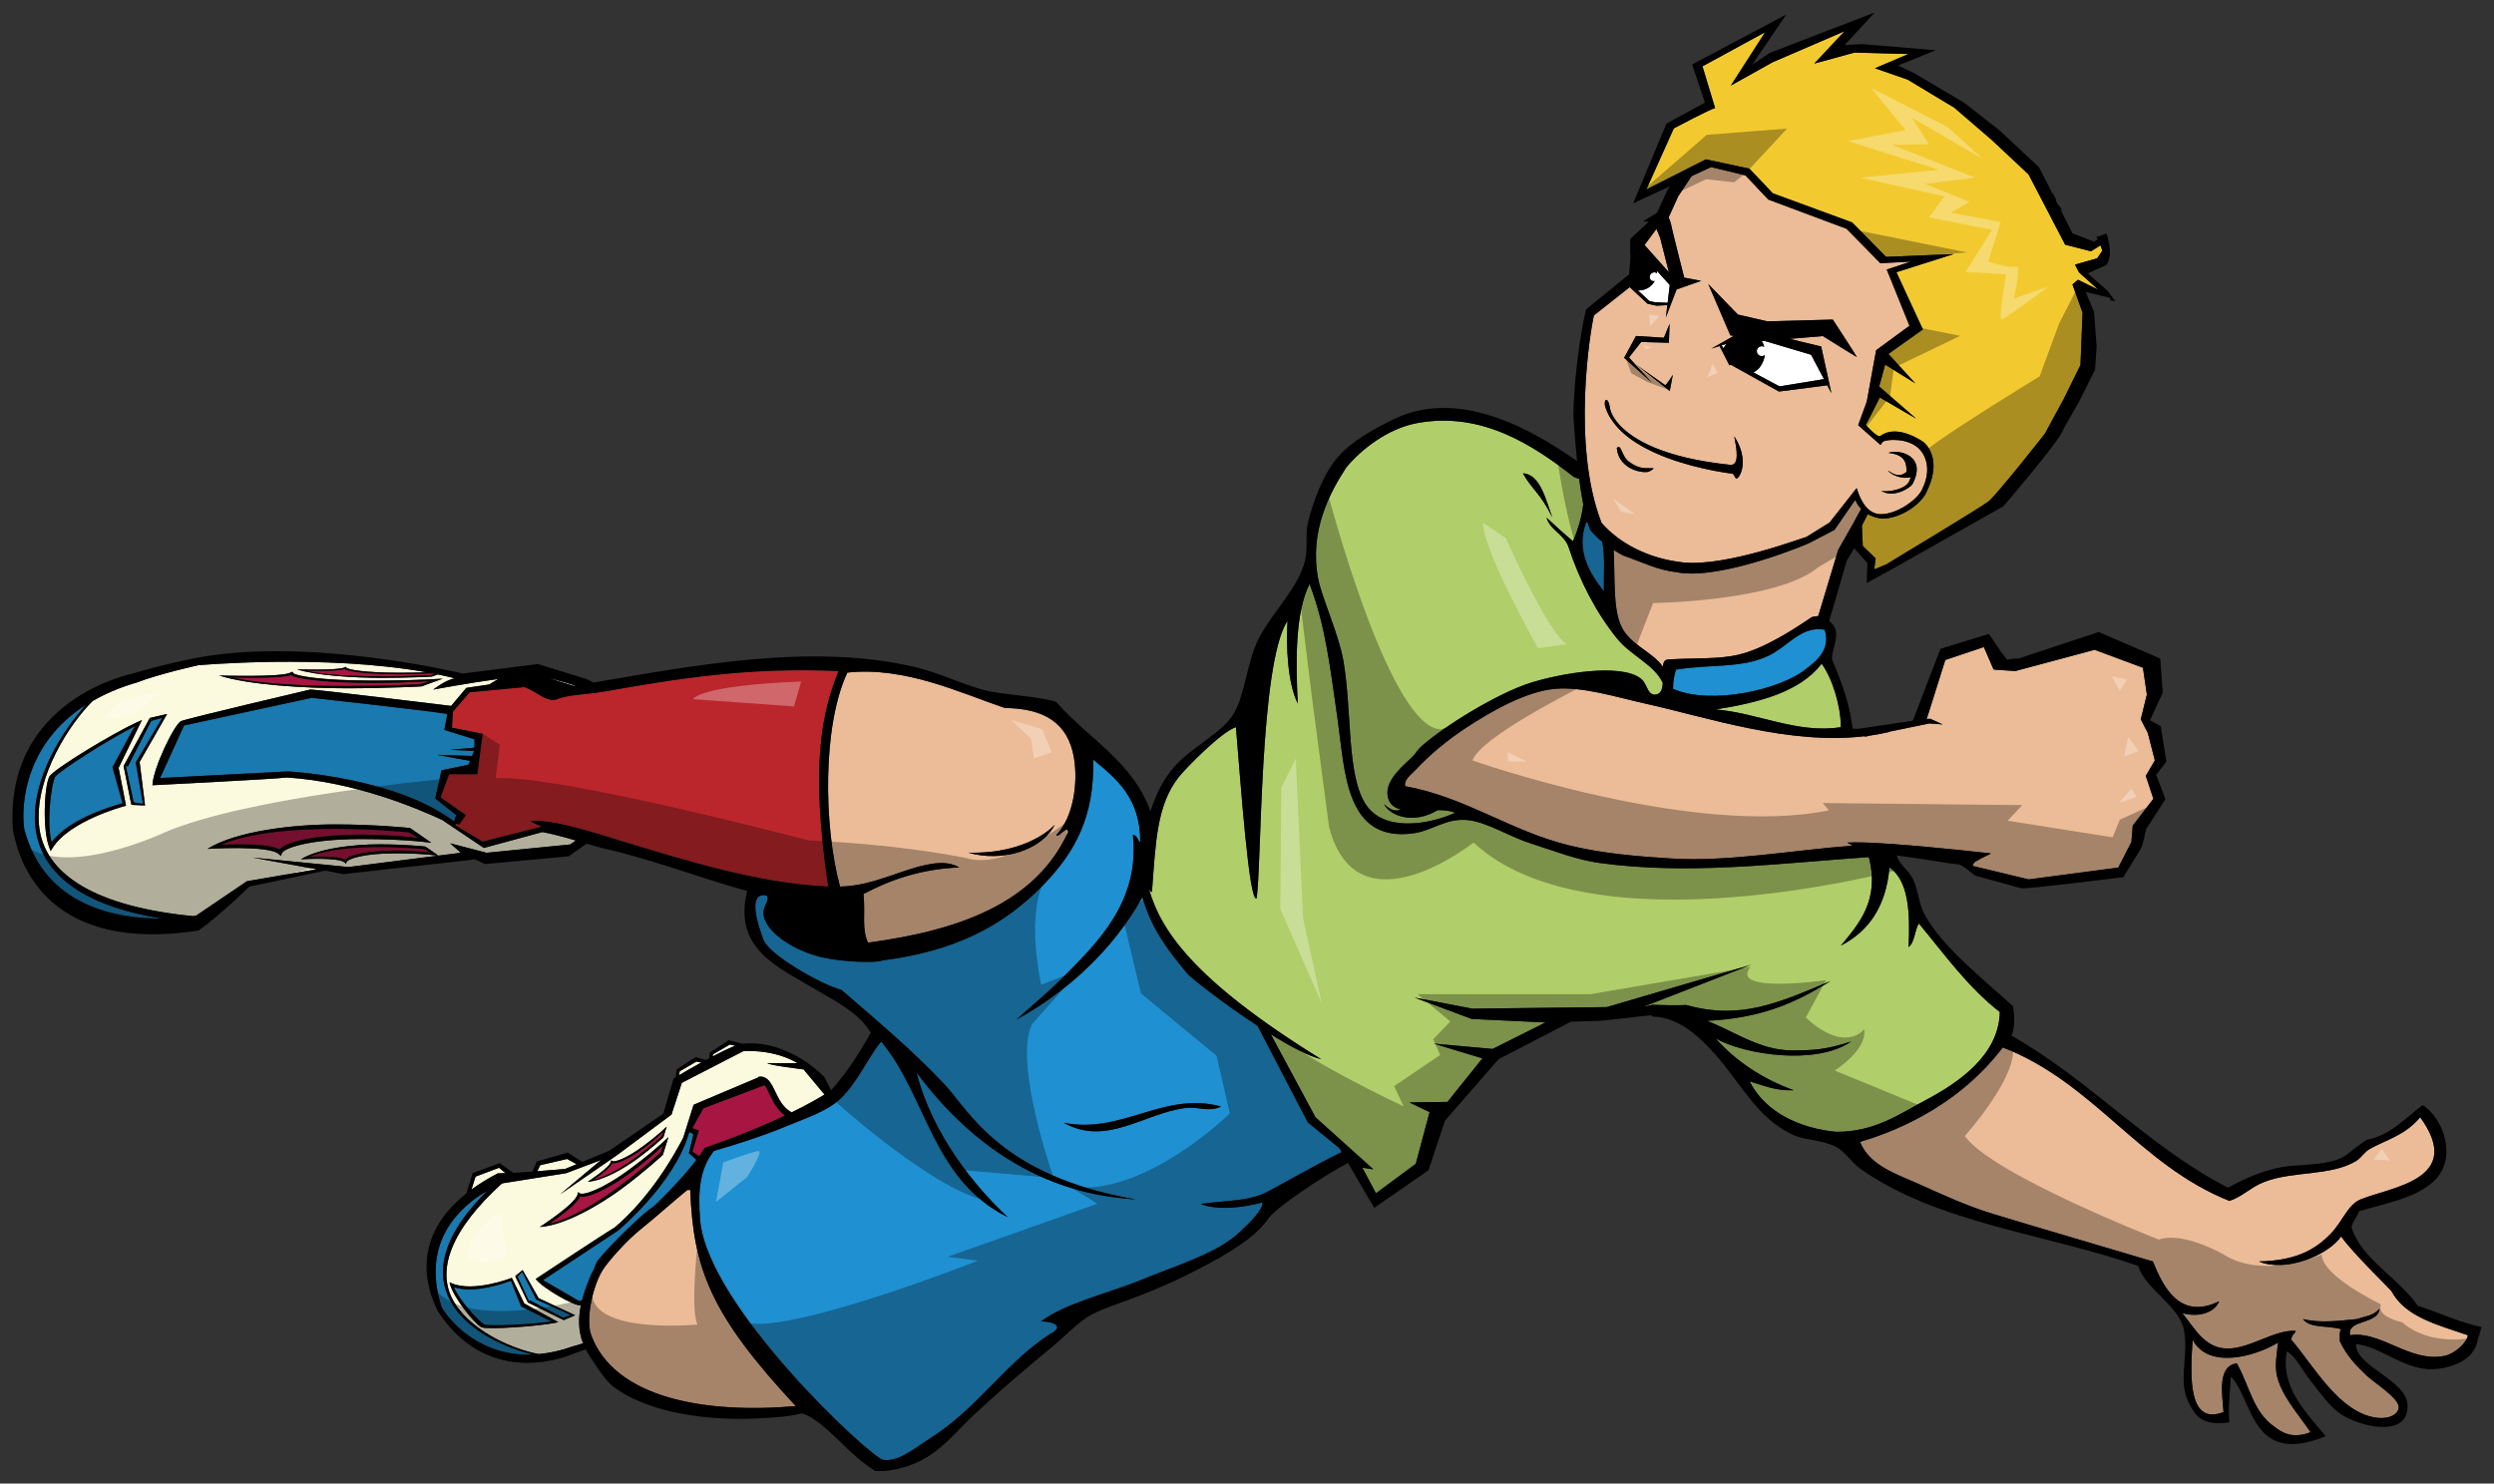
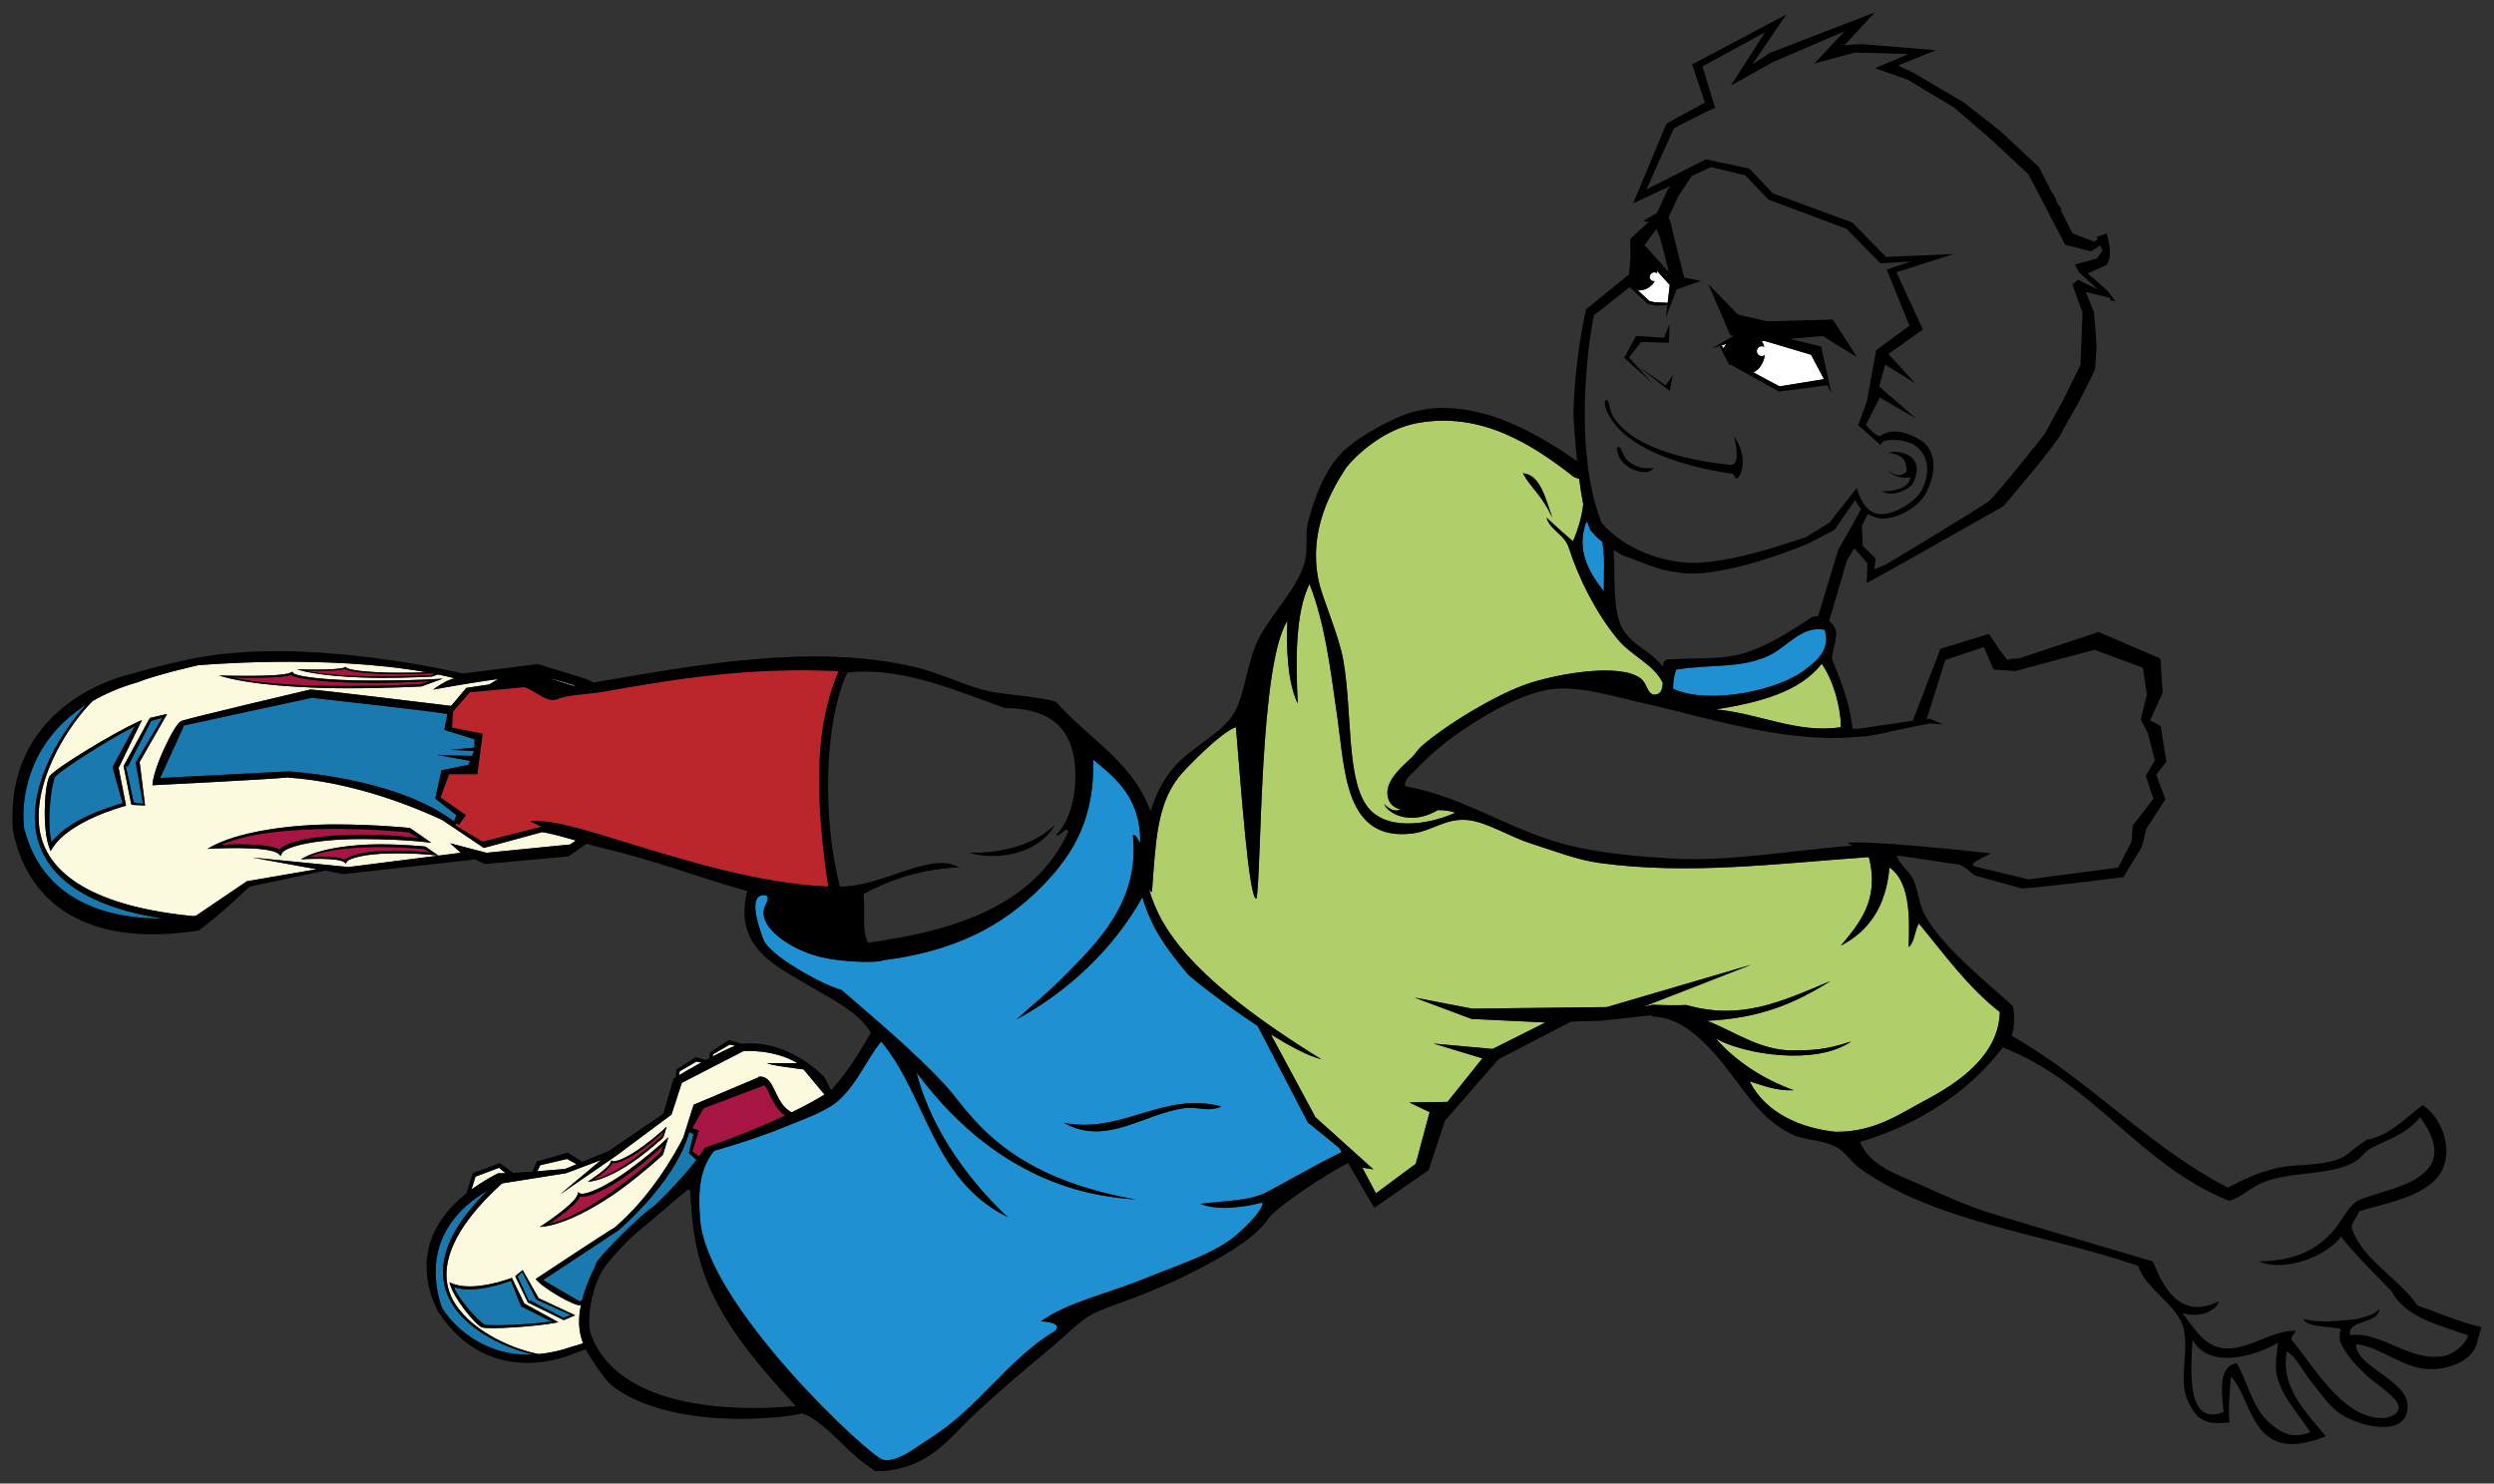
<svg xmlns="http://www.w3.org/2000/svg" version="1.1" id="layer_1" x="0px" y="0px" width="200px" height="119px" viewBox="0 0 200 119" style="enable-background:new 0 0 200 119;" xml:space="preserve">
  <rect x="0" y="0" width="200" height="119" fill="#333333" stroke="none" />
-   <path id="color8" style="fill:#F2CA30;" d="M166.639,22.441l-0.446,0.375l0.815,2.268l-0.17,4.197l-1.367,2.77l-1.497,2.752  c0,0-3.865,4.92-4.517,5.422c-0.713,0.549-8.222,5.058-8.222,5.058l-0.933,0.385l0.11-0.879l-1.032-0.994l-0.067-1.641l0.472-0.912  c0.34,0.184,0.795,0.339,1.102,0.351c1.455,0.056,3.24-1.15,3.651-2.227c0.979-2.015,0.373-3.313-0.24-3.87  c-0.001-0.001-2.107-1.57-3.507-0.524c-0.27,0.152-1.16-0.881-1.16-0.881l1.115-2.208l2.914,1.698l-2.963-2.58l0.479-1.753  l2.421,1.505l-2.16-2.361l2.763-1.967l-2.119-4.589l4.592-1.457l-5.425,0.227l-2.712-2.762l-6.368-2.339l-1.878-1.979l-3.496-0.743  l-4.767,2.413l2.2-4.899c0,0,3.037-1.615,3.313-1.622l-1.014-3.355l5.025-2.74L138.8,6.863l3.358-1.875l5.762-2.483l-2.427,2.594  l3.221-0.881l4.327,0.115l-2.682,1.142l2.619,0.911l3.742,2.253l3.002,2.586l2.952,2.767l2.936,5.637l2.072,0.53l0.755-0.475  c0.054,0.134,0.106,0.274,0.156,0.422l-0.415,0.612l-1.781,0.508l0.326,0.626l1.535,1.38L166.639,22.441z" />
  <path id="color7" style="fill:#BB262C;" d="M66.416,71.117c-5.576-0.241-11.4-2.076-16.643-3.67  c-1.868-0.567-5.371-1.751-7.21-1.578c-0.096,0.01,0.515,0.266,0.878,0.442l-4.74,1.205l-2.196-1.31  c0.018-0.04,0.042-0.092,0.065-0.14l0.251,0.073l0.537-0.755l-2.034-1.422l0.691-1.863h2.263l0.422-3.24l-2.455-0.488l0.077-1.287  l1.343-1.554l4.413-0.415c0.977,0.403,1.616,1.051,2.271,1.03c0.115-0.004,0.231-0.015,0.349-0.066  c0.84-0.359,2.403-0.37,3.659-0.592c5.923-1.043,11.596-1.988,18.885-1.657C65.865,57.248,64.984,61.488,66.416,71.117z" />
  <path id="color6" style="fill:#A71543;" d="M61.711,87.767c-0.158-0.336-0.278-0.569-0.395-0.717l-4.903,1.852l-0.894,1.594  l0.522,0.185l-0.52,1.693l0.546,0.372c0.171-0.237,0.32-0.462,0.437-0.665c2.764-0.959,4.88-1.852,6.449-2.592  C62.311,89.02,61.974,88.324,61.711,87.767z M30.415,67.945c-1.805,0-4.154,0.147-5.632,0.794c0.294-0.02,0.618-0.03,0.934-0.03  c0.59,0,1.584,0.035,1.966,0.252c0.364-0.43,1.987-0.73,4.017-0.73c0.888,0,1.831,0.056,2.81,0.163l-0.456-0.275  C33.867,68.099,32.288,67.945,30.415,67.945z M33.717,54.877l0.743-0.234c-1.594,0.092-3.129,0.138-4.574,0.138  c-3.306,0-5.948-0.259-6.541-0.625c-0.622,0.187-2.242,0.215-3.202,0.215c-0.514,0-1.042-0.008-1.521-0.025  c2.407,0.554,6.231,0.678,9.17,0.678C30.841,55.025,33.413,54.894,33.717,54.877z M33.539,67.214l-0.743-0.447  c-0.304-0.031-2.876-0.281-5.924-0.281c-2.939,0-6.764,0.236-9.17,1.289c0.479-0.028,1.006-0.047,1.521-0.047  c0.96,0,2.58,0.058,3.202,0.411c0.592-0.698,3.234-1.188,6.54-1.188C30.409,66.95,31.945,67.038,33.539,67.214z M32.022,54.087  c-2.204,0-3.964-0.172-4.359-0.417c-0.415,0.125-1.495,0.145-2.134,0.145c-0.343,0-0.694-0.006-1.014-0.017  c1.604,0.37,4.153,0.453,6.112,0.453c2.032,0,3.746-0.088,3.948-0.099l0.31-0.098c-0.071-0.014-0.143-0.027-0.215-0.041  C33.753,54.059,32.862,54.087,32.022,54.087z M49.118,93.294c-0.119,0.287-0.663,0.725-0.994,0.972  c-0.178,0.132-0.365,0.26-0.539,0.37c1.115-0.231,2.501-1.125,3.516-1.879c1.054-0.781,1.874-1.531,1.97-1.621l0.137-0.353  c-0.503,0.471-1.01,0.898-1.509,1.269C50.556,92.898,49.511,93.398,49.118,93.294z M46.521,95.979  c-0.195,0.47-1.082,1.181-1.621,1.581c-0.289,0.213-0.593,0.425-0.876,0.605c1.816-0.378,4.071-1.833,5.723-3.059  c1.715-1.272,3.052-2.495,3.209-2.641l0.222-0.577c-0.819,0.771-1.644,1.465-2.457,2.066C48.862,95.334,47.161,96.146,46.521,95.979  z" />
-   <path id="color5" style="fill:#EBBC97;" d="M148.775,40.102c0.164,0.349,0.273,0.505,0.477,0.718l-0.72,1.311l-1.126,1.983  c0,0-1.127,3.76-1.598,5.302c-0.238,0.027-0.474,0.055-0.55,0.107c-1.423,0.969-3.825,2.538-5.898,3.007  c-1.559,0.353-3.289,0.242-5.311,0.355c-0.427,0.024-0.621-0.025-0.708,0.592c-0.845-1.222-2.593-1.726-3.306-3.196  c-0.721-1.488-0.503-3.987-0.636-6.17c0.247,0.155,0.494,0.311,0.762,0.451c1.447,0.488,2.811,1.209,4.359,1.338  c0.038,0.003,0.064,0.019,0.096,0.028c0.094,0.012,0.188,0.03,0.28,0.041c3.621,0.397,10.263-2.403,10.259-2.443l1.957-1.02  L148.775,40.102z M191.768,103.556c-0.228-0.279-3.041-2.992-4.026-4.37c-1.105,1.563-4.505,2.898-6.597,2.003  c2.816-0.065,4.422-0.828,5.784-2.25c0.924-0.964,1.353-2.307,2.36-2.723c2.419-0.997,8.422-1.575,4.794-6.594  c-1.275,1.507-2.738,1.794-4.085,2.568c-0.393,0.226-0.674,0.715-1.063,0.947c-2.034,1.212-5.016,0.784-7.318,1.658  c-1.126,0.427-1.753,1.179-2.833,1.539c-7.26-2.9-10.852-9.479-18.177-12.313c-3.872,5.111-9.413,6.976-11.449,7.577  c0.79,1.95,3.021,2.611,4.839,3.434c1.911,0.864,3.811,1.733,5.901,2.367c4.189,1.272,8.656,2.565,12.748,3.789  c0.845,2.098,2.18,4.721,5.311,3.196c-0.364,0.938-1.688,1.313-2.951,0.948c1.017,1.246,1.804,2.851,3.659,2.842  c1.812-0.01,3.721-1.519,5.43-1.422c-0.04,0.252-0.307,0.276-0.355,0.71c1.734,1.973,3.864,5.976,6.965,6.275  c0.884,0.085,1.604-0.261,1.653-0.829c0.061-0.723-1.944-1.988-2.48-2.485c-1.038-0.969-1.705-1.706-2.242-2.842  c0.015-0.342-0.065-0.776,0.118-0.947c-0.973-0.327-2.549-0.049-3.069-0.829c1.365,0.345,2.839,0.151,4.367,0  c0.564-0.228,1.238-0.214,1.771-0.828c-0.108,1.314-2.637,0.827-2.361,2.13c2.446-0.387,4.801,2.214,7.555,1.658  c0.795-0.16,1.759-0.978,1.889-1.658C195.509,106.276,192.892,105.664,191.768,103.556z M182.68,107.7  c-1.867,1.133-5.602,2.153-6.847-0.237c-0.201,2.967-0.373,6.927,2.48,5.802c-0.135-1.559-0.47-3.702,1.061-3.907  c1.028,1.811,1.291,3.878,2.991,5.067c0.519,0.4,1.373,1.061,2.924,0.459c-1.021-1.519-2.41-2.981-2.729-4.697  C182.432,109.487,182.581,108.617,182.68,107.7z M133.128,19.065l-0.294-0.7l-0.936,1.262l-0.004,0.044l1.941,2.175L133.128,19.065z   M55.117,95.457c-1.074,0.866-2.469,2.137-3.724,3.14c-1.091,0.873-2.348,2.286-2.917,3.064c-0.915,1.252-1.543,4.163-1.063,5.446  c1.889,5.044,9.085,6.32,16.407,5.684c-6.845-7.328-8.232-11.043-8.467-17.334H55.117z M128.433,41.94  c-2.443-6.271-0.869-15.603-0.609-16.64l1.42-1.123l1.447-1.145l1.426,1.332l0.721,0.161l0.871-0.049l-0.117,0.99l0.857-2.243  l1.971-0.691l-1.359-0.262c0,0-1.002-3.953-0.981-3.942c-0.003-0.014-0.085-0.496-0.266-0.891l0.767-1.689l1.074-1.618l1.556-0.725  l2.759,0.666l1.833,1.938l6.277,2.347l2.709,2.761l2.449-0.129l-1.935,0.634l1.821,4.512l-2.674,1.962l-0.747,4.114l-0.691,1.898  l1.787,1.585l0.197-0.265c0.366-0.205,1.945-0.286,2.824,0.502l0.004,0.004c0.709,0.641,1.026,1.855,0.341,3.267  c-0.321,0.84-2.081,2.097-3.396,2.046c-0.908-0.036-1.52-0.891-1.877-2.095l-2.176,2.768l-1.87,1.16  c-0.012-0.055-6.376,2.42-9.898,2.034C132.123,44.8,129.798,43.523,128.433,41.94z M150.847,39.366  c0.991,0.616,2.262-0.193,2.504-0.507c1.259-2.335-1.137-2.855-1.918-2.529c1.462,0.148,1.44,0.938,1.464,1.521  c-0.278,0.206-0.67,0.509-1.511-0.119c0.271,0.385,1.195,0.737,1.846,0.539c-0.049,0.161-0.111,0.301-0.164,0.4  C152.743,39.265,151.354,39.515,150.847,39.366z M132.612,37.56c-0.604-0.038-1.084,0.137-1.98-0.522  c-0.625-0.46-0.6-1.484-0.977-1.103c0.03,0.392,0.165,0.77,0.453,1.116c0.496,0.598,1.352,0.844,1.919,0.816  C132.264,37.856,132.527,37.689,132.612,37.56z M136.991,22.784l1.767,4.113l0.271,0.05l-1.794,1.021l0.658-0.211l0.79,1.545  l0.104-0.048l3.875,2.154l3.87-0.498l0.335,0.633l-0.822-3.749l-2.53-0.612l2.663-0.224c0,0,2.652,1.658,2.73,1.687  c-0.045-0.122-1.931-3.009-1.931-3.009l-5.254,0.14l-2.36-0.545L136.991,22.784z M130.242,28.702l2.235,2.008l-1.847-2.035  l0.98-1.244l2.222,0.063l0.056-1.517l-0.455,1.114l-2.237-0.142L130.242,28.702z M133.53,30.889  c-0.076-0.045-2.358-1.659-2.358-1.659l2.73,2.137l0.249-1.303C134.15,30.065,133.611,30.937,133.53,30.889z M128.758,32.709  c0.186,0.568,0.511,1.073,0.919,1.533c0.547,0.616,1.257,1.144,2.056,1.589c1.196,0.666,2.571,1.152,3.847,1.498  c1.348,0.363,2.58,0.574,3.345,0.669c0.136,0.016,0.216,0.382,0.32,0.392c0.1,0.011,0.351-0.281,0.461-0.798  c0.037-0.171,0.059-0.365,0.054-0.582c-0.001-0.028-0.003-0.056-0.003-0.083c-0.005-0.068-0.01-0.135-0.017-0.205  c-0.003-0.014-0.004-0.027-0.006-0.041c-0.064-0.481-0.254-1.048-0.66-1.682c0.19,0.995,0.438,2.3-0.288,2.291  c-5.434-0.56-7.867-2.059-8.924-3.216c-0.334-0.368-0.534-0.697-0.641-0.955c-0.057-0.136-0.092-0.254-0.107-0.342  C128.949,31.639,128.527,32.09,128.758,32.709z M151.668,67.699c0.061,0,0.123-0.005,0.184-0.005  c0.002,0.006,0.005,0.012,0.007,0.018c3.468,0.25,7.782,0.743,7.782,0.743c-0.033,0.07-0.786,0.373-1.121,0.604  c-0.121,0.041-0.229,0.124-0.292,0.274c-0.017,0.046-0.02,0.085-0.034,0.128l4.487,1.081l7.186-0.949l1.058-2.064l0.105-1.305  l1.653-2.152l-0.608-1.84l0.726-1.237l-0.563-2.2l-0.565-1.097l0.489-1.987l-0.315-2.146l-3.874-1.442l-6.359,1.704l-1.68-0.111  c-0.036-0.004-0.07-0.025-0.086-0.061l-0.758-1.752L156,52.94l-1.494,4.743l0.271-0.031l1.021,0.459l-1.066-0.08l-3.273,0.672  c0.006,0.005,0.02,0.008,0.025,0.015c-0.462,0.111-0.929,0.196-1.398,0.267l-0.53,0.109c-0.003-0.015-0.02-0.026-0.028-0.039  c-6.02,0.722-12.532-1.486-17.603-2.619c-2.37-0.529-5.005-1.371-7.2-1.184c-2.381,0.202-5.186,1.842-7.082,3.078  c-1.545,1.006-2.979,2.197-4.131,3.434c-0.333,0.358-0.95,0.773-0.826,1.302c4.847,0.877,8.362,3.553,13.102,4.736  c2.656,0.662,5.557,0.9,8.263,1.065c4.587,0.279,9.729-0.676,14.52-1.034c-0.148-0.079-0.293-0.167-0.443-0.243  C148.835,67.536,150.163,67.594,151.668,67.699z M84.712,66.974c0.147,0.324,0.878-0.857,0.944-0.236  c-2.613,5.705-8.729,7.897-16.052,8.879c-0.509-1.157-0.2-2.134-0.354-3.907c2.143-1.127,4.545-1.991,7.672-2.131  c-0.838-0.485-1.778-0.367-2.479-0.237c-2.232,0.417-4.428,1.728-7.082,1.776c-1.32-4.895-1.407-12.899,0.59-17.166  c4.639-0.502,9.089,1.643,12.629,2.841c3.121,0.031,5.082,1.173,5.548,4.025C86.452,62.803,86.092,65.536,84.712,66.974z   M84.594,66.146c0,0-2.023,2.375-6.929,2.25C80.248,69.164,83.492,68.289,84.594,66.146z" />
  <path id="color4" style="fill:#1A79AF;" d="M44.075,105.93l0.23,0.058c-1.702,0.273-5.047,0.4-5.449,0.265  c-0.499-0.28-2.03-1.948-2.452-2.999c1.645,0.546,4.042-0.323,4.569-0.515l0.812,2.053L44.075,105.93z M36.303,104.682  c-1.17-1.839-1.567-4.882,2.774-9.16c-1.97,1.128-5.397,3.94-3.668,9.305c0.766,1.355,3.276,4.025,7.383,3.832  C40.831,108.226,37.741,106.94,36.303,104.682z M36.592,65.386l-1.689-1.333l0.499-2.263l2.149-0.443l0.153-0.311l-2.686-0.489  l2.839,0.09l0.154-0.4l-1.918-0.088l1.957-0.178v-0.665l-2.417-0.755l0.239-1.279c-1.516-0.261-10.868-1.295-10.868-1.295  l-10.245,2.219l-1.918,4.215l10.245-0.532c0,0,8.588,0.438,13.32,4.011L36.592,65.386z M10.08,61.408l0.644,2.957l0.738,0.109  l-0.578-3.309l2.131-3.581l-0.89,0.242l-1.885,3.685L10.08,61.408z M2.813,66.087c-0.262-3.612,2.2-7.502,4.085-9.552  c-4.791,3.052-5.229,7.833-4.962,9.919c1.611,6.311,7.514,7.252,11.052,7.224C5.037,72.418,3.02,68.935,2.813,66.087z M4.417,62.322  c-0.336,0.706-0.683,3.752-0.277,5.234c1.429-1.919,4.92-2.907,5.687-3.125l-0.806-2.886l1.664-3.081l0.217-0.249  C8.714,59.293,4.764,61.85,4.417,62.322z M55.61,90.999l-0.279-0.188l-0.092,0.112c-1.163,4.046-5.688,7.8-5.688,7.8l-5.995,3.96  l2.929,1.707l0.186-0.082c0.199-0.769,0.494-1.519,0.801-2.221c0.08-0.038,0.333-0.783,0.395-0.868  c0.849-1.169,3.844-4.034,4.377-4.317c0.189-0.068,2.334-2.196,3.605-3.865l-0.604-0.539L55.61,90.999z M41.875,102.03l-0.368,0.373  l0.936,2.028l0.044-0.129l2.678,1.406l0.607-0.228l-2.77-1.241L41.875,102.03z" />
  <path id="color3" style="fill:#1F90D1;" d="M146.324,50.517c-1.901-0.36-2.963,1.402-4.604,2.131  c-2.201,0.979-4.439,0.611-7.316,1.065c-0.146,0.447-0.239,0.945-0.237,1.539c2.977,1.346,8.712,0.08,10.741-1.658  C146.291,52.586,146.668,51.662,146.324,50.517z M107.403,92.091l0.19,0.325c-2.429,1.191-5.111,2.76-6.004,3.208  c-1.49,0.747-3.175,0.657-5.311,0.947c1.398,0.565,3.515,0.27,4.956-0.118c0.136,0.664-1.884,2.474-2.36,2.841  c-1.807,1.396-4.746,2.3-7.2,3.315c-2.583,1.069-6.26,1.918-8.195,3.386c1.531,0.06,1.59,0.592,0.759,0.994  c-3.563,2.272-5.836,5.992-9.679,8.405c-1.111,0.698-2.531,1.922-3.746,1.706c-1-0.178-14.09-12.316-14.667-19.228  c-0.209-2.509,0.019-4.174,1.109-5.555c1.666-0.473,4.012-1.228,5.619-1.903c1.537-0.646,3.428-1.242,4.485-2.249  c1.467-1.397,2.138-3.2,3.305-4.618c3.672,4.407,4.077,11.086,10.151,14.089c-2.622-2.438-6.061-6.627-7.318-11.603  c6.951,9.341,14.778,9.973,17.587,10.182c-10.883-1.9-13.353-7.109-15.344-9.233c-2.546-2.717-5.445-5.129-8.262-7.577  c-1.492-0.372-5.789-2.768-6.256-4.026c-0.321-0.865-1.415-3.854,0.237-3.551c0.352,0.319-0.26,0.802-0.237,1.42  c0.057,1.506,2.476,3.038,4.722,3.552c1.746,0.399,4.48,0.448,4.839,0.236c5.638-0.718,9.626-2.65,12.983-6.156  c2.41-2.516,4.017-5.356,3.896-9.944c1.914,1.553,3.8,3.134,3.776,6.63c-0.228-0.167-0.226-0.563-0.59-0.592  c0.569,5.34-2.814,8.623-5.665,11.484c-1.219,1.222-2.554,2.306-3.659,3.315c4.017-2.181,7.711-5.551,10.083-9.801  c0.764,2.561,1.936,4.114,3.608,6.131c0.282,0.339,2.909,2.4,5.632,4.19l4.027,7.741L107.403,92.091z M97.932,88.758  c-4.616-1.256-7.938,2.241-12.63,1.303c3.445,1.936,6.44-0.775,9.796-1.185C96.103,88.754,96.912,89.236,97.932,88.758z   M128.256,43.272c-0.25-0.225-0.481-0.46-0.685-0.706l-0.076-0.127c-0.063-0.159-0.123-0.337-0.181-0.525  c-0.037-0.013-0.07-0.03-0.111-0.039c-0.868,2.359,0.336,4.169,1.417,5.564c-0.025-1.351,0.111-2.865-0.138-3.992  C128.409,43.387,128.325,43.334,128.256,43.272z" />
  <path id="color2" style="fill:#B0CE69;" d="M107.728,53.004c0.703,4.073,0.253,9.096,1.77,11.483c1.418,2.229,4.937,1.719,7.2,0.711  c-0.39-0.167-0.878-0.214-1.4-0.216c-1.942,1.169-3.84,0.48-4.308-0.488c0.547,0.549,0.992,0.598,1.34,0.439  c-0.567-0.144-0.974-0.467-1.062-1.157c-0.163-1.284,1.436-2.505,2.007-3.078c0.26-0.261,0.427-0.579,0.708-0.828  c1.888-1.672,6.12-4.262,8.733-5.091c2.319-0.734,7.183-1.623,8.854-0.355c0.532,0.403,0.481,1.188,1.063,1.302  c0.55,0,0.675-0.38,0.709-0.947c-0.712-1.497-2.526-2.158-3.66-3.552c-1.687-2.074-3.033-4.698-3.895-7.34  c-0.329-1.013-1.489-1.367-1.771-2.368c0.697,0.642,1.393,1.286,2.125,1.894c0.378-0.856,0.727-2.004,0.822-2.958  c-0.125-0.643-0.232-1.338-0.324-2.043c-0.235-0.072-0.467-0.144-0.498-0.208c-3.19-2.487-7.333-5.23-12.512-4.262  c-2.358,0.441-4.472,2.112-5.667,3.552c-1.282,1.966-3.016,5.104-2.241,8.997C106.023,48.004,107.364,50.897,107.728,53.004z   M124.489,41.52c-0.961-1.98-1.666-2.276-2.361-3.551C123.544,38.048,123.974,40.142,124.489,41.52z M137.591,56.91  c3.489-0.563,6.722-1.387,8.498-3.67c0.878,1.245,1.526,3.372,1.535,5.09C144.166,58.882,140.992,57.194,137.591,56.91z   M160.37,81.181c-0.074,3.438-3.248,5.648-6.02,7.104c-1.927,1.012-3.996,2.542-7.15,2.505c-2.733-0.275-5.593-1.468-6.895-4.044  c1.101,0.316,2.066,0.769,3.541,0.71c-2.541-0.924-4.616-2.316-6.256-4.144c2.338,1.294,8.033,2.177,10.858,0.236  c-2.159,0.699-3.094,0.701-4.721,0.711c-2.623,0.016-4.806-1.621-6.847-2.369c4.23-0.222,6.908-1.317,9.915-3.196  c-4.166,1.757-7.232,3.147-11.565,1.926c-0.899,0.034-1.798,0.019-2.696-0.02c-0.253,0.064-0.514,0.114-0.771,0.169l8.659-3.377  l-11.572,3.395l-10.774,0.126l-4.645-0.891l4.576,1.712l5.926,0.286l-4.235,2.123l-4.729-0.429l3.909,1.184l-2.802,3.493  l-3.057,0.042l1.623,0.78l-1.109,4.144l-3.193,2.365l-1.094-2.055l0.888,0.136l-4.645-4.179l-3.581-6.653  c1.553,0.965,3.044,1.759,4.048,1.998c-10.502-6.487-12.899-10.503-13.809-13.614c0.11,0.067,0.179,0.329,0.236,0.118  c0.295-4.004,0.397-6.896,2.125-9.117c0.549-0.703,3.442-3.666,4.603-4.025c0.38,4.472,1.052,14.079,1.653,13.734  c0.415-2.377,0.205-18.77,2.478-22.258c-0.108,2.107,0.011,4.962,0.826,6.63c-0.159-3.286-0.227-7.252,0.944-9.589  c1.245,3.192,1.646,6.591,2.243,10.773c0.609,4.269,0.608,9.922,6.019,9.235c1.616-0.206,2.667-1.273,4.485-1.066  c1.523,0.174,3.291,1.333,5.075,1.895c1.718,0.542,3.601,1.289,5.43,1.539c7.129,0.972,14.088,0.06,21.6-0.473  c0.892,3.451-0.785,5.345-2.241,7.104c2.235-1.152,3.629-3.147,3.895-6.275c1.553,1.087,1.658,3.624,1.535,6.393  c0.508-0.396,0.472-1.342,0.825-1.895C155.933,76.556,157.82,79.201,160.37,81.181z" />
  <path id="color1" style="fill:#FCFADE;" d="M36.961,68.405l-0.865-0.763l2.922,0.763l6.709-0.667l0.453-0.317  c-0.966-0.279-2.01-0.565-2.69-0.677l-4.688,1.273l-3.334-2.24c-2.073-0.973-7.093-3.071-12.46-3.411  c-1.036,0.134-10.783,0.622-10.783,0.622c0.039-1.331,1.765-4.926,2.303-5.147c0.537-0.223,10.36-2.531,10.36-2.531  c0.501,0,10.014,1.159,11.29,1.314l1.219-1.447l1.831-0.27c0.24-0.15,0.483-0.298,0.729-0.443c-2.402,0.327-5.219,0.85-5.219,0.85  s0.987-0.763,1.728-0.905c-0.443-0.112-0.897-0.213-1.357-0.308l-0.457,0.167l-0.038,0.007c-0.018,0.002-1.823,0.1-3.987,0.1  c-2.215,0-5.266-0.181-6.822-0.687c0,0,3.282,0.111,3.821-0.148l0.106-0.051l0.052,0.076c0.095,0.139,1.436,0.399,4.237,0.399  c0.666,0,1.429-0.009,2.201-0.033c-8.215-1.482-18.335-0.568-18.335-0.568s-3.21,0.713-4.898,1.38  c-1.389,0.398-2.555,0.912-3.564,1.492c-1.793,1.775-4.587,5.978-4.308,9.824c0.306,4.213,4.825,6.705,12.387,7.429  c0.137-0.021,0.218-0.036,0.218-0.036l4.074-2.762l5.594-0.963l-5.142-0.939l7.696,0.761L36.961,68.405z M23.289,53.96l0.159-0.079  l0.079,0.115c0.143,0.208,2.155,0.599,6.358,0.599c1.674,0,3.758-0.032,5.628-0.156l-1.683,0.613l-0.056,0.011  c-0.027,0.002-2.736,0.149-5.983,0.149c-3.324,0-7.901-0.271-10.235-1.03C17.557,54.182,22.48,54.348,23.289,53.96z M9.957,64.671  c-0.044,0.011-4.373,1.166-5.743,3.349l-0.157,0.252l-0.107-0.285c-0.555-1.465-0.404-4.851,0.006-5.703  c0.491-0.679,5.138-3.487,7.023-4.342l0.402-0.183l-1.871,3.836l0.596,3.038L9.957,64.671z M10.581,64.564l-0.058-0.054  l-0.611-3.063l2.102-3.854l1.386-0.321l-2.205,3.851l0.437,3.489L10.581,64.564z M22.606,68.443l-0.079,0.218l-0.159-0.147  c-0.808-0.74-5.733-0.421-5.733-0.421c2.334-1.445,6.912-1.964,10.236-1.964c3.246,0,5.955,0.284,5.982,0.287l0.057,0.02  l1.682,1.168c-1.869-0.239-3.954-0.299-5.628-0.299C24.761,67.305,22.749,68.047,22.606,68.443z M27.795,69.149l-0.048,0.133  l-0.098-0.091c-0.496-0.454-3.521-0.261-3.521-0.261c1.435-0.887,4.246-1.203,6.288-1.203c1.994,0,3.657,0.174,3.674,0.177  l0.035,0.013l1.033,0.715c-1.148-0.146-2.429-0.182-3.457-0.182C29.119,68.45,27.884,68.904,27.795,69.149z M64.442,85.785  c0,0-2.837-0.339-2.903-0.506l2.42,0.005c-1.96-1.167-4.332-0.971-4.332-0.971l-4.949,2.548l-0.609,1.876  c0,0-0.148,0.417-0.216,0.668l-4.43,3.298l-4.496,3.095l3.27-2.743l-2.802,1.054l-5.06,0.805c0,0-0.044,0.017-0.111,0.043  c-3.957,3.597-5.416,6.977-3.735,9.614c1.528,2.399,4.936,3.735,6.726,4.046c0.83-0.077,1.715-0.257,2.667-0.599  c0.262-0.065,0.566-0.162,0.877-0.267c-0.399-1.01-0.387-2.057-0.169-3.08c-0.025,0.008-0.067,0.023-0.079,0.026  c-0.399,0.092-2.947-1.324-3.554-2.102c0,0,5.697-3.775,6.337-4.13c2.854-2.429,4.752-5.751,5.5-7.207l0.83-2.639l5.213-2.203  l-0.008-0.046c0.047-0.008,0.088-0.005,0.132-0.006l0.02-0.009l0.007,0.007c0.602-0.005,0.896,0.595,1.176,1.188  c0.295,0.624,0.628,1.309,1.321,1.68c1.284-0.627,2.142-1.124,2.635-1.431L64.442,85.785z M44.471,106.118  c-1.436,0.277-5.281,0.548-5.855,0.35c-0.605-0.337-2.175-2.288-2.506-3.391l-0.065-0.215l0.2,0.084  c1.727,0.727,4.669-0.395,4.698-0.405l0.101-0.04l0.997,2.058l2.736,1.5L44.471,106.118z M43.197,104.137l2.93,1.368l-0.92,0.389  l-2.873-1.415l-1.001-2.078l0.008-0.054l0.57-0.468L43.197,104.137z M48.998,93.17l0.015-0.096l0.086,0.061  c0.156,0.108,1.051-0.137,2.503-1.214c0.579-0.429,1.284-0.984,1.864-1.552l-0.267,0.856l-0.014,0.022  c-0.009,0.008-0.868,0.808-1.989,1.638c-1.149,0.853-2.869,1.838-4.065,1.91C47.132,94.796,48.918,93.648,48.998,93.17z   M53.165,92.614l-0.023,0.035c-0.014,0.014-1.413,1.313-3.238,2.669c-1.87,1.387-4.672,2.988-6.619,3.104c0,0,2.91-1.865,3.04-2.644  l0.025-0.154l0.141,0.097c0.253,0.177,1.71-0.224,4.075-1.978c0.941-0.698,2.087-1.604,3.034-2.526L53.165,92.614z M45.997,55.016  l-2.001-0.622c0.74,0.169,1.567,0.42,2.13,0.601C46.083,55.001,46.039,55.009,45.997,55.016z M58.958,83.882  c-0.541,0.221-1.176,0.53-1.807,0.859l0.026-0.168l1.349-0.783L58.958,83.882z M38.132,94.383l1.887-0.709l0.525,0.432  c-0.232,0.009-0.443,0.014-0.617,0.014c-0.81,0.419-1.508,0.854-2.115,1.296L38.132,94.383z M45.481,92.967l0.76,0.42l-0.921,0.381  c0,0-1.031,0.093-2.232,0.183l0.236-0.484L45.481,92.967z M56.236,85.232c-0.727,0.4-1.374,0.776-1.779,1.017l0.049-0.313  l1.349-0.783L56.236,85.232z" />
  <path id="fill" style="fill:#FFFFFF;" d="M138.061,27.705l0.382-0.125c-0.088,0.119-0.176,0.247-0.236,0.348L138.061,27.705z   M132.876,21.919c-0.141-0.114-0.354-0.094-0.485,0.053c-0.136,0.152-0.13,0.375,0.009,0.502c0.082,0.073,0.19,0.089,0.293,0.067  c-0.054,0.096-0.113,0.188-0.189,0.273c-0.307,0.344-0.734,0.499-1.156,0.483l0.922,0.85l0.402,0.095l1.061,0.049l0.171-1.428  l-1.021-1.126C132.886,21.796,132.88,21.858,132.876,21.919z M145.232,28.455l-3.715-1.105l-0.2,0.017l-0.041-0.008  c0.096,0.143,0.162,0.301,0.207,0.466c-0.161-0.092-0.366-0.069-0.495,0.074c-0.148,0.166-0.135,0.42,0.031,0.569  c0.145,0.13,0.357,0.128,0.508,0.013c-0.049,0.379-0.208,0.763-0.494,1.084c-0.081,0.089-0.272,0.218-0.415,0.312l2.087,1.117  l3.564-0.582L145.232,28.455z" />
  <path id="outline" d="M97.932,88.758c-1.02,0.479-1.829-0.004-2.834,0.118c-3.356,0.409-6.351,3.12-9.796,1.185  C89.993,90.999,93.315,87.502,97.932,88.758z M199,106.451l-0.301,1.017c-0.255,1.691-2.258,2.321-3.626,2.364  c-2.303,0.07-4.183-1.841-6.138-2.014c-0.04,1.803,4.03,2.869,4.131,4.854c0.141,2.767-3.893,1.78-5.43,0.71  c-0.874-0.608-1.542-1.63-2.243-2.486c-0.779-0.953-1.256-2.086-2.006-2.487c-0.536,2.83,1.49,4.826,3.12,6.796  c-6.016,2.472-5.809-2.945-7.606-4.781c-0.077,1.184-0.235,2.623-0.117,3.67c-2.302,0.331-2.793-0.612-3.305-1.657  c-0.828-1.692,0.064-3.799-0.354-5.802c-0.398-1.905-3.079-3.225-3.659-5.092c-7.434-2.579-16.149-3.424-22.308-7.812  c-0.703-0.501-1.253-1.441-2.007-1.777c-1.326-0.588-2.461-0.488-3.423-0.946c-2.882-1.372-4.141-4.163-6.257-6.513  c-0.999-1.108-2.757-2.923-4.928-2.946c-0.041-0.039-0.088-0.073-0.13-0.111l-4.041,0.445l-2.391,0.069l-5.807,3.014l-4.303,4.934  l-1.313,3.971l-4.356,3.018l-2.104-3.604c-2.182,1.158-5.822,3.622-6.393,4.472c-1.222,1.83-4.364,3.427-6.491,4.499  c-1.245,0.628-2.466,1.131-3.777,1.657c-1.288,0.519-2.77,0.945-3.895,1.539c-1.055,0.556-2.066,1.68-3.188,2.605  c-2.097,1.729-4.098,3.437-6.137,5.327c-2.146,1.989-3.499,4.222-7.318,4.617h-0.708c-1.129-0.729-1.877-1.428-2.833-2.367  c-0.711-0.698-2.178-2.099-3.083-2.254c-1.13,0.275-1.968,0.298-2.818,0.359c-4.511,0.324-9.582-0.369-12.394-2.605  c-0.575-0.457-1.695-2.173-2.104-2.897c-0.59,0.224-0.953,0.345-0.953,0.345s-6.665,3.104-10.89-3.401  c-0.463-0.926-2.72-5.487,2.288-9.456l0.504-1.621l2.161-0.804l1.093,0.779c0.484-0.025,1.015-0.061,1.535-0.098l0.346-0.812  l2.488-0.715l1.17,0.742l2.149-0.888l4.342-2.973l0.826-2.825c0,0,0.063-0.038,0.172-0.104l0.065-0.614l1.525-0.996l0.834,0.229  c0.087-0.048,0.174-0.095,0.263-0.142l0.048-0.452l1.526-0.997l1.069,0.292c3.775-0.39,6.594,2.68,6.594,2.68l0.534,1.05  c1.159-1.308,2.042-2.606,3.187-4.618c-1.012-1.691-3.105-2.678-5.193-3.906c-2.666-1.567-5.808-3.101-4.721-7.458  c-3.487-0.946-7.431-2.491-11.567-3.434c-0.264-0.061-0.744-0.199-1.313-0.366l-1.442,1.017l-6.708,0.62l-0.823-0.383l-0.699,0.096  l-9.837,1.095l-1.441-0.283l-6.091,1.285c0,0-2.387,2.332-4.074,3.521c-13.005,2-14.61-6.569-14.898-8.14  c-0.659-10.474,9.63-12.474,9.63-12.474s1.934-0.618,4.981-1.237c9.136-1.761,21.483,1.237,21.483,1.237l6.009-0.762l3.868,1.191  l0.609,0.29c8.024-1.361,17.393-3.168,25.652-1.269c2.237,0.515,4.257,1.617,6.256,2.012c0.956,0.189,4.525,0.487,5.193,0.829  c2.656,3.011,6.111,4.763,7.554,8.76c0.463-1.42,0.979-2.49,1.889-3.551c1.401-1.63,3.867-2.675,4.84-4.38  c0.868-1.522,1.02-4.207,2.006-6.038c1.173-2.178,3.124-3.961,3.659-6.156c0.249-1.02-0.012-2.111,0.236-3.078  c0.447-1.748,1.213-3.76,2.26-5.052c1.132-1.398,3.085-2.463,4.704-3.236c5.848-2.792,12.464,1.953,14.614,3.393  c-0.169-1.637-0.259-3.106-0.298-3.712c0.1-4.455,0.951-8.207,1.014-8.45l3.45-2.807c0.021-0.25,0.166-1.534,0.097-1.729  l0.007-1.126l1.465-1.354c-0.032-0.013-0.413-0.05-0.444-0.063c0.169-0.1,0.792-0.477,1.12-0.667l0.828-1.811l0.216-0.328  l-2.959,1.38l2.671-6.4l3.081-1.685l-1.02-3.059l7.548-4.006l-2.729,4.015l1.422-0.942L150.344,1l-2.422,2.615l1.397-0.077  l5.911,0.491l-3.017,1.225l1.319,0.629l3.981,2.359l2.866,2.243l3.137,2.931l1.057,2.084c0.023,0.006,0.044,0.016,0.069,0.022  c0.081,0.18,0.17,0.349,0.257,0.519c-0.02-0.004-0.037-0.006-0.057-0.009l0.204,0.406c0.022,0.004,0.038,0.009,0.061,0.014  c0.08,0.141,0.173,0.267,0.258,0.403c-0.042-0.008-0.075-0.016-0.119-0.024l0.954,1.887l1.73,0.667l0.292-0.195  c-0.033-0.071-0.073-0.129-0.107-0.196c0.273-0.045,0.548-0.155,0.81-0.282c0.255,0.823,0.466,1.9-0.016,2.569  c-0.001-0.006-0.002-0.013-0.003-0.018l-1.479,0.668l1.591,1.404c0.209,0.27,0.411,0.545,0.612,0.822  c-0.134-0.015-0.268-0.032-0.398-0.062c-0.003-0.069-0.003-0.137-0.006-0.202l-1.962-0.469l0.663,1.616l0.208,2.74l-0.13,1.882  l-1.264,2.527l-1.064,1.863c-0.02,0.027-0.035,0.058-0.051,0.09l-0.221,0.384c0.027-0.006,0.052-0.013,0.08-0.018  c-0.024,0.042-0.073,0.063-0.105,0.097c-0.259,0.802-4.721,6.005-4.721,6.005l-9.153,5.168l-1.81,0.99l0.055-1.595l-1.059-1.191  l-0.59,0.987l-1.404,4.804c0.002,0,0.003,0,0.005,0.001c-0.003,0.003-0.005,0.006-0.008,0.01l-0.01,0.033  c1.125,0.851,0.22,1.98,0.225,3.068c0.876,2.073,1.466,3.786,1.652,5.564c0.152,0.007,0.292,0.01,0.439,0.015l4.405-0.649  c0.001-0.006-0.008-0.012-0.006-0.017l2.21-5.754l0.729-0.223l1.222-0.375l1.877-0.577c0.05-0.019,0.103,0.013,0.12,0.062  l0.887,1.328l0.537,0.681c-0.026-0.066,0.841-0.149,0.855-0.103l6.46-2.141l4.888,2.105c0.035,0.015,0.058,0.047,0.06,0.084  l0.19,2.67l-1.018,2.229l0.789,0.423c0.038,0.009,0.068,0.041,0.077,0.08l0.444,2.811l-0.815,1.054l0.74,1.955l-1.542,2.393  l-0.146,0.592c0.04,0.011-0.246,0.993-0.287,0.987l-1.403,2.286c0,0-8.066,1.003-8.179,0.889l-3.735-1.029  c-0.236-0.186-1.16-1.017-1.442-0.898c-0.603-0.051-2.786-0.445-4.624-0.682c0.002,0.004,0.004,0.008,0.006,0.011  c-0.066-0.011-0.133-0.012-0.197-0.024c0.254,0.82,1.061,1.194,1.417,2.133c0.329,0.87,0.398,1.813,0.825,2.604  c1.418,2.612,4.885,5.336,7.082,7.34c0.146,0.858,0.137,1.794-0.117,2.368c6.285,3.561,10.87,8.829,17.351,12.194  c1.294-0.698,2.402-1.195,3.777-1.539c1.462-0.366,2.996-0.189,4.603-0.593c1.202-0.302,1.277-0.755,2.758-1.708  c1.84-0.339,3.041-1.693,4.468-2.786c1.651,0.979,2.854,4.269,0.917,6.099c-1.466,1.386-4.051,1.823-6.017,2.422  c-0.131,0.499-0.511,0.752-0.591,1.302c0.825,2.565,3.771,4.031,5.312,6.274C195.506,105.253,197.244,106.083,199,106.451z   M151.459,58.704c0.006,0.005,0.02,0.008,0.025,0.015c-0.462,0.111-0.929,0.196-1.398,0.267l-0.53,0.109  c-0.003-0.015-0.02-0.026-0.028-0.039c-6.02,0.722-12.532-1.486-17.603-2.619c-2.37-0.529-5.005-1.371-7.2-1.184  c-2.381,0.202-5.186,1.842-7.082,3.078c-1.545,1.006-2.979,2.197-4.131,3.434c-0.333,0.358-0.95,0.773-0.826,1.302  c4.847,0.877,8.362,3.553,13.102,4.736c2.656,0.662,5.557,0.9,8.263,1.065c4.587,0.279,9.729-0.676,14.52-1.034  c-0.148-0.079-0.293-0.167-0.443-0.243c0.709-0.055,2.037,0.003,3.542,0.108c0.061,0,0.123-0.005,0.184-0.005  c0.002,0.006,0.005,0.012,0.007,0.018c3.468,0.25,7.782,0.743,7.782,0.743c-0.033,0.07-0.786,0.373-1.121,0.604  c-0.121,0.041-0.229,0.124-0.292,0.274c-0.017,0.046-0.02,0.085-0.034,0.128l4.487,1.081l7.186-0.949l1.058-2.064l0.105-1.305  l1.653-2.152l-0.608-1.84l0.726-1.237l-0.563-2.2l-0.565-1.097l0.489-1.987l-0.315-2.146l-3.874-1.442l-6.359,1.704l-1.68-0.111  c-0.036-0.004-0.07-0.025-0.086-0.061l-0.758-1.752L156,52.94l-1.494,4.743l0.271-0.031l1.021,0.459l-1.066-0.08L151.459,58.704z   M141.721,52.648c-2.201,0.979-4.439,0.611-7.316,1.065c-0.146,0.447-0.239,0.945-0.237,1.539c2.977,1.346,8.712,0.08,10.741-1.658  c1.383-1.009,1.76-1.933,1.416-3.078C144.423,50.157,143.361,51.919,141.721,52.648z M146.089,53.24  c-1.776,2.283-5.009,3.107-8.498,3.67c3.401,0.284,6.575,1.972,10.033,1.42C147.615,56.612,146.967,54.485,146.089,53.24z   M149.252,40.82c-0.204-0.213-0.313-0.369-0.477-0.718l-1.662,2.403l-1.957,1.02c0.004,0.04-6.638,2.84-10.259,2.443  c-0.093-0.01-0.187-0.028-0.28-0.041c-0.032-0.009-0.058-0.025-0.096-0.028c-1.548-0.129-2.912-0.85-4.359-1.338  c-0.268-0.14-0.515-0.295-0.762-0.451c0.133,2.183-0.085,4.682,0.636,6.17c0.713,1.471,2.461,1.975,3.306,3.196  c0.087-0.618,0.281-0.568,0.708-0.592c2.021-0.113,3.752-0.002,5.311-0.355c2.073-0.469,4.475-2.038,5.898-3.007  c0.076-0.052,0.312-0.079,0.55-0.107c0.471-1.542,1.598-5.302,1.598-5.302l1.126-1.983L149.252,40.82z M128.482,43.447  c-0.073-0.06-0.157-0.113-0.227-0.175c-0.25-0.225-0.481-0.46-0.685-0.706l-0.076-0.127c-0.063-0.159-0.123-0.337-0.181-0.525  c-0.037-0.013-0.07-0.03-0.111-0.039c-0.868,2.359,0.336,4.169,1.417,5.564C128.595,46.088,128.731,44.573,128.482,43.447z   M136.793,12.784l3.496,0.743l1.878,1.979l6.368,2.339l2.712,2.762l5.425-0.227l-4.592,1.457l2.119,4.589l-2.763,1.967l2.16,2.361  l-2.421-1.505l-0.479,1.753l2.963,2.58l-2.914-1.698l-1.115,2.208c0,0,0.891,1.033,1.16,0.881c1.4-1.046,3.506,0.522,3.507,0.524  c0.613,0.557,1.219,1.855,0.24,3.87c-0.411,1.077-2.196,2.283-3.651,2.227c-0.307-0.012-0.762-0.168-1.102-0.351l-0.472,0.912  l0.067,1.641l1.032,0.994l-0.11,0.879l0.933-0.385c0,0,7.509-4.508,8.222-5.058c0.651-0.501,4.517-5.422,4.517-5.422l1.497-2.752  l1.367-2.77l0.17-4.197l-0.815-2.268l0.446-0.375l1.62,0.79l-1.535-1.38l-0.326-0.626l1.781-0.508l0.415-0.612  c-0.05-0.147-0.103-0.288-0.156-0.422l-0.755,0.475l-2.072-0.53l-2.936-5.637l-2.952-2.767l-3.002-2.586l-3.742-2.253l-2.619-0.911  l2.682-1.142l-4.327-0.115l-3.221,0.881l2.427-2.594l-5.762,2.483L138.8,6.863l2.751-4.281l-5.025,2.74l1.014,3.355  c-0.275,0.006-3.313,1.622-3.313,1.622l-2.2,4.899L136.793,12.784z M131.895,19.671l1.941,2.175l-0.708-2.781l-0.294-0.7  l-0.936,1.262L131.895,19.671z M131.347,23.295l0.922,0.85l0.402,0.095l1.061,0.049l0.171-1.428l-1.021-1.126  c0.004,0.062-0.002,0.123-0.006,0.184c-0.141-0.114-0.354-0.094-0.485,0.053c-0.136,0.152-0.13,0.375,0.009,0.502  c0.082,0.073,0.19,0.089,0.293,0.067c-0.054,0.096-0.113,0.188-0.189,0.273C132.196,23.157,131.769,23.312,131.347,23.295z   M128.433,41.94c1.365,1.583,3.69,2.86,6.515,3.171c3.522,0.386,9.887-2.089,9.898-2.034l1.87-1.16l2.176-2.768  c0.357,1.204,0.969,2.06,1.877,2.095c1.315,0.051,3.075-1.206,3.396-2.046c0.686-1.412,0.368-2.626-0.341-3.267l-0.004-0.004  c-0.879-0.789-2.458-0.707-2.824-0.502l-0.197,0.265l-1.787-1.585l0.691-1.898l0.747-4.114l2.674-1.962l-1.821-4.512l1.935-0.634  l-2.449,0.129l-2.709-2.761l-6.277-2.347l-1.833-1.938l-2.759-0.666l-1.556,0.725l-1.074,1.618l-0.767,1.689  c0.181,0.395,0.263,0.877,0.266,0.891c-0.021-0.011,0.981,3.942,0.981,3.942l1.359,0.262l-1.971,0.691l-0.857,2.243l0.117-0.99  l-0.871,0.049l-0.721-0.161l-1.426-1.332l-1.447,1.145l-1.42,1.123C127.563,26.337,125.989,35.669,128.433,41.94z M105.722,46.491  c0.302,1.513,1.643,4.405,2.007,6.513c0.703,4.073,0.253,9.096,1.77,11.483c1.418,2.229,4.937,1.719,7.2,0.711  c-0.39-0.167-0.878-0.214-1.4-0.216c-1.942,1.169-3.84,0.48-4.308-0.488c0.547,0.549,0.992,0.598,1.34,0.439  c-0.567-0.144-0.974-0.467-1.062-1.157c-0.163-1.284,1.436-2.505,2.007-3.078c0.26-0.261,0.427-0.579,0.708-0.828  c1.888-1.672,6.12-4.262,8.733-5.091c2.319-0.734,7.183-1.623,8.854-0.355c0.532,0.403,0.481,1.188,1.063,1.302  c0.55,0,0.675-0.38,0.709-0.947c-0.712-1.497-2.526-2.158-3.66-3.552c-1.687-2.074-3.033-4.698-3.895-7.34  c-0.329-1.013-1.489-1.367-1.771-2.368c0.697,0.642,1.393,1.286,2.125,1.894c0.378-0.856,0.727-2.004,0.822-2.958  c-0.125-0.643-0.232-1.338-0.324-2.043c-0.235-0.072-0.467-0.144-0.498-0.208c-3.19-2.487-7.333-5.23-12.512-4.262  c-2.358,0.441-4.472,2.112-5.667,3.552C106.681,39.46,104.947,42.599,105.722,46.491z M67.951,53.951  c-1.997,4.268-1.91,12.272-0.59,17.166c2.653-0.049,4.849-1.359,7.082-1.776c0.701-0.13,1.641-0.248,2.479,0.237  c-3.126,0.14-5.529,1.004-7.672,2.131c0.154,1.773-0.155,2.75,0.354,3.907c7.323-0.981,13.44-3.174,16.052-8.879  c-0.066-0.621-0.797,0.561-0.944,0.236c1.38-1.438,1.74-4.171,1.417-6.157c-0.466-2.852-2.427-3.994-5.548-4.025  C77.04,55.593,72.59,53.449,67.951,53.951z M43.996,54.394l2.001,0.622c0.042-0.007,0.086-0.015,0.129-0.021  C45.562,54.814,44.736,54.563,43.996,54.394z M34.67,54.012c-0.917,0.046-1.809,0.075-2.648,0.075c-2.204,0-3.964-0.172-4.359-0.417  c-0.415,0.125-1.495,0.145-2.134,0.145c-0.343,0-0.694-0.006-1.014-0.017c1.604,0.37,4.153,0.453,6.112,0.453  c2.032,0,3.746-0.088,3.948-0.099l0.31-0.098C34.814,54.039,34.742,54.026,34.67,54.012z M12.989,73.678  c-7.952-1.26-9.969-4.743-10.176-7.591c-0.262-3.612,2.2-7.502,4.085-9.552c-4.791,3.052-5.229,7.833-4.962,9.919  C3.548,72.765,9.451,73.706,12.989,73.678z M46.18,67.421c-0.966-0.279-2.01-0.565-2.69-0.677l-4.688,1.273l-3.334-2.24  c-2.073-0.973-7.093-3.071-12.46-3.411c-1.036,0.134-10.783,0.622-10.783,0.622c0.039-1.331,1.765-4.926,2.303-5.147  c0.537-0.223,10.36-2.531,10.36-2.531c0.501,0,10.014,1.159,11.29,1.314l1.219-1.447l1.831-0.27c0.24-0.15,0.483-0.298,0.729-0.443  c-2.402,0.327-5.219,0.85-5.219,0.85s0.987-0.763,1.728-0.905c-0.443-0.112-0.897-0.213-1.357-0.308l-0.457,0.167l-0.038,0.007  c-0.018,0.002-1.823,0.1-3.987,0.1c-2.215,0-5.266-0.181-6.822-0.687c0,0,3.282,0.111,3.821-0.148l0.106-0.051l0.052,0.076  c0.095,0.139,1.436,0.399,4.237,0.399c0.666,0,1.429-0.009,2.201-0.033c-8.215-1.482-18.335-0.568-18.335-0.568  s-3.21,0.713-4.898,1.38c-1.389,0.398-2.555,0.912-3.564,1.492c-1.793,1.775-4.587,5.978-4.308,9.824  c0.306,4.213,4.825,6.705,12.387,7.429c0.137-0.021,0.218-0.036,0.218-0.036l4.074-2.762l5.594-0.963l-5.142-0.939l7.696,0.761  l9.014-1.142l-0.865-0.763l2.922,0.763l6.709-0.667L46.18,67.421z M36.093,60.148l1.957-0.178v-0.665l-2.417-0.755l0.239-1.279  c-1.516-0.261-10.868-1.295-10.868-1.295l-10.245,2.219l-1.918,4.215l10.245-0.532c0,0,8.588,0.438,13.32,4.011l0.187-0.503  l-1.689-1.333l0.499-2.263l2.149-0.443l0.153-0.311l-2.686-0.489l2.839,0.09l0.154-0.4L36.093,60.148z M66.416,71.117  c-1.432-9.629-0.552-13.87,0.826-17.285c-7.289-0.33-12.962,0.614-18.885,1.657c-1.256,0.222-2.819,0.232-3.659,0.592  c-0.119,0.051-0.234,0.063-0.349,0.066c-0.655,0.02-1.293-0.627-2.271-1.03l-4.413,0.415l-1.343,1.554l-0.077,1.287l2.455,0.488  l-0.422,3.24h-2.263l-0.691,1.863l2.034,1.422l-0.537,0.755l-0.251-0.073c-0.023,0.048-0.047,0.1-0.065,0.14l2.196,1.31l4.74-1.205  c-0.363-0.177-0.974-0.433-0.878-0.442c1.839-0.173,5.343,1.011,7.21,1.578C55.016,69.041,60.841,70.876,66.416,71.117z   M57.152,84.741c0.631-0.329,1.265-0.639,1.807-0.859l-0.432-0.092l-1.349,0.783L57.152,84.741z M54.457,86.249  c0.405-0.24,1.051-0.616,1.779-1.017l-0.381-0.08l-1.349,0.783L54.457,86.249z M43.087,93.95c1.202-0.09,2.232-0.183,2.232-0.183  l0.921-0.381l-0.76-0.42l-2.158,0.499L43.087,93.95z M37.812,95.415c0.606-0.442,1.305-0.877,2.115-1.296  c0.174,0,0.385-0.005,0.617-0.014l-0.525-0.432l-1.887,0.709L37.812,95.415z M42.792,108.658c-1.961-0.433-5.051-1.719-6.489-3.977  c-1.17-1.839-1.567-4.882,2.774-9.16c-1.97,1.128-5.397,3.94-3.668,9.305C36.175,106.182,38.685,108.852,42.792,108.658z   M46.758,107.751c-0.399-1.01-0.387-2.057-0.169-3.08c-0.025,0.008-0.067,0.023-0.079,0.026c-0.399,0.092-2.947-1.324-3.554-2.102  c0,0,5.697-3.775,6.337-4.13c2.854-2.429,4.752-5.751,5.5-7.207l0.83-2.639l5.213-2.203l-0.008-0.046  c0.047-0.008,0.088-0.005,0.132-0.006l0.02-0.009l0.007,0.007c0.602-0.005,0.896,0.595,1.176,1.188  c0.295,0.624,0.628,1.309,1.321,1.68c1.284-0.627,2.142-1.124,2.635-1.431l-1.677-2.016c0,0-2.837-0.339-2.903-0.506l2.42,0.005  c-1.96-1.167-4.332-0.971-4.332-0.971l-4.949,2.548l-0.609,1.876c0,0-0.148,0.417-0.216,0.668l-4.43,3.298l-4.496,3.095l3.27-2.743  l-2.802,1.054l-5.06,0.805c0,0-0.044,0.017-0.111,0.043c-3.957,3.597-5.416,6.977-3.735,9.614c1.528,2.399,4.936,3.735,6.726,4.046  c0.83-0.077,1.715-0.257,2.667-0.599C46.143,107.952,46.447,107.856,46.758,107.751z M47.471,102.088  c0.08-0.038,0.333-0.783,0.395-0.868c0.849-1.169,3.844-4.034,4.377-4.317c0.189-0.068,2.334-2.196,3.605-3.865l-0.604-0.539  l0.365-1.499l-0.279-0.188l-0.092,0.112c-1.163,4.046-5.688,7.8-5.688,7.8l-5.995,3.96l2.929,1.707l0.186-0.082  C46.869,103.54,47.164,102.79,47.471,102.088z M56.503,92.08c2.764-0.959,4.88-1.852,6.449-2.592  c-0.641-0.469-0.979-1.164-1.241-1.722c-0.158-0.336-0.278-0.569-0.395-0.717l-4.903,1.852l-0.894,1.594l0.522,0.185l-0.52,1.693  l0.546,0.372C56.238,92.508,56.387,92.283,56.503,92.08z M63.82,112.791c-6.845-7.328-8.232-11.043-8.467-17.334h-0.236  c-1.074,0.866-2.469,2.137-3.724,3.14c-1.091,0.873-2.348,2.286-2.917,3.064c-0.915,1.252-1.543,4.163-1.063,5.446  C49.302,112.151,56.498,113.428,63.82,112.791z M107.594,92.416l-0.19-0.325l-2.527-2.057l-4.027-7.741  c-2.724-1.79-5.35-3.852-5.632-4.19c-1.672-2.017-2.844-3.57-3.608-6.131c-2.372,4.25-6.066,7.62-10.083,9.801  c1.105-1.009,2.44-2.093,3.659-3.315c2.851-2.861,6.234-6.144,5.665-11.484c0.364,0.029,0.362,0.425,0.59,0.592  c0.023-3.496-1.863-5.077-3.776-6.63c0.121,4.588-1.486,7.429-3.896,9.944c-3.357,3.506-7.345,5.438-12.983,6.156  c-0.359,0.212-3.093,0.163-4.839-0.236c-2.246-0.514-4.665-2.046-4.722-3.552c-0.023-0.618,0.589-1.1,0.237-1.42  c-1.652-0.304-0.558,2.686-0.237,3.551c0.467,1.259,4.764,3.654,6.256,4.026c2.817,2.448,5.716,4.86,8.262,7.577  c1.991,2.124,4.461,7.333,15.344,9.233c-2.809-0.209-10.636-0.841-17.587-10.182c1.257,4.976,4.696,9.165,7.318,11.603  c-6.074-3.003-6.479-9.682-10.151-14.089c-1.166,1.418-1.837,3.221-3.305,4.618c-1.057,1.007-2.949,1.603-4.485,2.249  c-1.607,0.676-3.954,1.431-5.619,1.903c-1.09,1.381-1.318,3.046-1.109,5.555c0.577,6.911,13.667,19.05,14.667,19.228  c1.215,0.216,2.635-1.008,3.746-1.706c3.842-2.413,6.116-6.133,9.679-8.405c0.831-0.402,0.772-0.935-0.759-0.994  c1.935-1.468,5.611-2.316,8.195-3.386c2.454-1.016,5.394-1.919,7.2-3.315c0.476-0.367,2.496-2.177,2.36-2.841  c-1.442,0.388-3.558,0.684-4.956,0.118c2.135-0.29,3.82-0.2,5.311-0.947C102.482,95.176,105.165,93.607,107.594,92.416z   M154.351,88.284c2.771-1.455,5.945-3.665,6.02-7.104c-2.55-1.979-4.438-4.625-6.491-7.104c-0.354,0.553-0.317,1.498-0.825,1.895  c0.123-2.769,0.018-5.306-1.535-6.393c-0.266,3.128-1.659,5.123-3.895,6.275c1.456-1.759,3.133-3.652,2.241-7.104  c-7.512,0.532-14.471,1.444-21.6,0.473c-1.829-0.25-3.712-0.997-5.43-1.539c-1.784-0.562-3.552-1.721-5.075-1.895  c-1.818-0.206-2.869,0.86-4.485,1.066c-5.411,0.686-5.41-4.966-6.019-9.235c-0.598-4.182-0.998-7.581-2.243-10.773  c-1.171,2.337-1.104,6.304-0.944,9.589c-0.816-1.668-0.935-4.522-0.826-6.63c-2.272,3.488-2.063,19.881-2.478,22.258  c-0.601,0.345-1.273-9.262-1.653-13.734c-1.16,0.359-4.054,3.322-4.603,4.025c-1.728,2.221-1.83,5.113-2.125,9.117  c-0.057,0.211-0.126-0.051-0.236-0.118c0.91,3.111,3.307,7.127,13.809,13.614c-1.004-0.239-2.495-1.033-4.048-1.998l3.581,6.653  l4.645,4.179l-0.888-0.136l1.094,2.055l3.193-2.365l1.109-4.144l-1.623-0.78l3.057-0.042l2.802-3.493l-3.909-1.184l4.729,0.429  l4.235-2.123l-5.926-0.286l-4.576-1.712l4.645,0.891l10.774-0.126l11.572-3.395l-8.659,3.377c0.258-0.055,0.519-0.104,0.771-0.169  c0.898,0.038,1.797,0.054,2.696,0.02c4.333,1.222,7.399-0.169,11.565-1.926c-3.007,1.879-5.685,2.975-9.915,3.196  c2.041,0.748,4.224,2.385,6.847,2.369c1.627-0.01,2.561-0.012,4.721-0.711c-2.825,1.94-8.52,1.058-10.858-0.236  c1.64,1.827,3.715,3.22,6.256,4.144c-1.475,0.059-2.44-0.394-3.541-0.71c1.302,2.576,4.161,3.769,6.895,4.044  C150.354,90.826,152.424,89.296,154.351,88.284z M182.56,110.187c-0.129-0.699,0.021-1.569,0.119-2.486  c-1.867,1.133-5.602,2.153-6.847-0.237c-0.201,2.967-0.373,6.927,2.48,5.802c-0.135-1.559-0.47-3.702,1.061-3.907  c1.028,1.811,1.291,3.878,2.991,5.067c0.519,0.4,1.373,1.061,2.924,0.459C184.268,113.365,182.879,111.902,182.56,110.187z   M197.906,107.107c-2.398-0.831-5.015-1.443-6.139-3.552c-0.228-0.279-3.041-2.992-4.026-4.37c-1.105,1.563-4.505,2.898-6.597,2.003  c2.816-0.065,4.422-0.828,5.784-2.25c0.924-0.964,1.353-2.307,2.36-2.723c2.419-0.997,8.422-1.575,4.794-6.594  c-1.275,1.507-2.738,1.794-4.085,2.568c-0.393,0.226-0.674,0.715-1.063,0.947c-2.034,1.212-5.016,0.784-7.318,1.658  c-1.126,0.427-1.753,1.179-2.833,1.539c-7.26-2.9-10.852-9.479-18.177-12.313c-3.872,5.111-9.413,6.976-11.449,7.577  c0.79,1.95,3.021,2.611,4.839,3.434c1.911,0.864,3.811,1.733,5.901,2.367c4.189,1.272,8.656,2.565,12.748,3.789  c0.845,2.098,2.18,4.721,5.311,3.196c-0.364,0.938-1.688,1.313-2.951,0.948c1.017,1.246,1.804,2.851,3.659,2.842  c1.812-0.01,3.721-1.519,5.43-1.422c-0.04,0.252-0.307,0.276-0.355,0.71c1.734,1.973,3.864,5.976,6.965,6.275  c0.884,0.085,1.604-0.261,1.653-0.829c0.061-0.723-1.944-1.988-2.48-2.485c-1.038-0.969-1.705-1.706-2.242-2.842  c0.015-0.342-0.065-0.776,0.118-0.947c-0.973-0.327-2.549-0.049-3.069-0.829c1.365,0.345,2.839,0.151,4.367,0  c0.564-0.228,1.238-0.214,1.771-0.828c-0.108,1.314-2.637,0.827-2.361,2.13c2.446-0.387,4.801,2.214,7.555,1.658  C196.812,108.606,197.776,107.788,197.906,107.107z M122.128,37.968c0.695,1.275,1.4,1.572,2.361,3.551  C123.974,40.142,123.544,38.048,122.128,37.968z M84.594,66.146c0,0-2.023,2.375-6.929,2.25  C80.248,69.164,83.492,68.289,84.594,66.146z M34.266,52.915c-0.028,0.006-0.054,0.011-0.081,0.016  c0.042-0.005,0.083-0.015,0.125-0.02C34.295,52.914,34.279,52.912,34.266,52.915z M133.53,30.889  c-0.076-0.045-2.358-1.659-2.358-1.659l2.73,2.137l0.249-1.303C134.15,30.065,133.611,30.937,133.53,30.889z M129.677,34.241  c0.547,0.616,1.257,1.144,2.056,1.589c1.196,0.666,2.571,1.152,3.847,1.498c1.348,0.363,2.58,0.574,3.345,0.669  c0.136,0.016,0.216,0.382,0.32,0.392c0.1,0.011,0.351-0.281,0.461-0.798c0.037-0.171,0.059-0.365,0.054-0.582  c-0.001-0.028-0.003-0.056-0.003-0.083c-0.005-0.068-0.01-0.135-0.017-0.205c-0.003-0.014-0.004-0.027-0.006-0.041  c-0.064-0.481-0.254-1.048-0.66-1.682c0.19,0.995,0.438,2.3-0.288,2.291c-5.434-0.56-7.867-2.059-8.924-3.216  c-0.334-0.368-0.534-0.697-0.641-0.955c-0.057-0.136-0.092-0.254-0.107-0.342c-0.164-1.136-0.586-0.686-0.355-0.067  C128.943,33.276,129.269,33.781,129.677,34.241z M130.631,28.675l0.98-1.244l2.222,0.063l0.056-1.517l-0.455,1.114l-2.237-0.142  l-0.954,1.752l2.235,2.008L130.631,28.675z M130.632,37.038c-0.625-0.46-0.6-1.484-0.977-1.103c0.03,0.392,0.165,0.77,0.453,1.116  c0.496,0.598,1.352,0.844,1.919,0.816c0.237-0.011,0.501-0.179,0.586-0.308C132.009,37.523,131.528,37.697,130.632,37.038z   M138.758,26.897l-1.767-4.113l2.372,2.446l2.36,0.545l5.254-0.14c0,0,1.886,2.887,1.931,3.009c-0.078-0.029-2.73-1.687-2.73-1.687  l-2.663,0.224l2.53,0.612l0.822,3.749l-0.335-0.633l-3.87,0.498l-3.875-2.154l-0.104,0.048l-0.79-1.545l-0.658,0.211l1.794-1.021  L138.758,26.897z M138.442,27.579l-0.382,0.125l0.146,0.223C138.267,27.826,138.354,27.698,138.442,27.579z M141.527,28.481  c-0.049,0.379-0.208,0.763-0.494,1.084c-0.081,0.089-0.272,0.218-0.415,0.312l2.087,1.117l3.564-0.582l-1.036-1.957l-3.715-1.105  l-0.2,0.017l-0.041-0.008c0.096,0.143,0.162,0.301,0.207,0.466c-0.161-0.092-0.366-0.069-0.495,0.074  c-0.148,0.166-0.135,0.42,0.031,0.569C141.165,28.598,141.377,28.596,141.527,28.481z M153.351,38.859  c1.259-2.335-1.137-2.855-1.918-2.529c1.462,0.148,1.44,0.938,1.464,1.521c-0.278,0.206-0.67,0.509-1.511-0.119  c0.271,0.385,1.195,0.737,1.846,0.539c-0.049,0.161-0.111,0.301-0.164,0.4c-0.324,0.595-1.714,0.844-2.221,0.696  C151.838,39.982,153.108,39.173,153.351,38.859z M11.196,61.122l0.437,3.489l-1.051-0.048l-0.058-0.054l-0.611-3.063l2.102-3.854  l1.386-0.321L11.196,61.122z M10.884,61.166l2.131-3.581l-0.89,0.242l-1.885,3.685l-0.161-0.104l0.644,2.957l0.738,0.109  L10.884,61.166z M9.511,61.595l0.596,3.038l-0.149,0.038c-0.044,0.011-4.373,1.166-5.743,3.349l-0.157,0.252l-0.107-0.285  c-0.555-1.465-0.404-4.851,0.006-5.703c0.491-0.679,5.138-3.487,7.023-4.342l0.402-0.183L9.511,61.595z M9.021,61.546l1.664-3.081  l0.217-0.249c-2.188,1.076-6.138,3.633-6.484,4.105c-0.336,0.706-0.683,3.752-0.277,5.234c1.429-1.919,4.92-2.907,5.687-3.125  L9.021,61.546z M28.964,67.305c-4.203,0-6.215,0.742-6.358,1.139l-0.079,0.218l-0.159-0.147c-0.808-0.74-5.733-0.421-5.733-0.421  c2.334-1.445,6.912-1.964,10.236-1.964c3.246,0,5.955,0.284,5.982,0.287l0.057,0.02l1.682,1.168  C32.723,67.364,30.638,67.305,28.964,67.305z M28.964,66.95c1.445,0,2.981,0.088,4.575,0.264l-0.743-0.447  c-0.304-0.031-2.876-0.281-5.924-0.281c-2.939,0-6.764,0.236-9.17,1.289c0.479-0.028,1.006-0.047,1.521-0.047  c0.96,0,2.58,0.058,3.202,0.411C23.016,67.44,25.658,66.95,28.964,66.95z M27.792,55.211c-3.324,0-7.901-0.271-10.235-1.03  c0,0,4.924,0.166,5.733-0.222l0.159-0.079l0.079,0.115c0.143,0.208,2.155,0.599,6.358,0.599c1.674,0,3.758-0.032,5.628-0.156  l-1.683,0.613l-0.056,0.011C33.748,55.064,31.039,55.211,27.792,55.211z M18.622,54.347c2.407,0.554,6.231,0.678,9.17,0.678  c3.049,0,5.621-0.131,5.925-0.148l0.743-0.234c-1.594,0.092-3.129,0.138-4.574,0.138c-3.306,0-5.948-0.259-6.541-0.625  c-0.622,0.187-2.242,0.215-3.202,0.215C19.628,54.372,19.101,54.363,18.622,54.347z M34.124,67.917l1.033,0.715  c-1.148-0.146-2.429-0.182-3.457-0.182c-2.581,0-3.816,0.454-3.905,0.699l-0.048,0.133l-0.098-0.091  c-0.496-0.454-3.521-0.261-3.521-0.261c1.435-0.887,4.246-1.203,6.288-1.203c1.994,0,3.657,0.174,3.674,0.177L34.124,67.917z   M34.51,68.394l-0.456-0.275c-0.187-0.021-1.766-0.174-3.639-0.174c-1.805,0-4.154,0.147-5.632,0.794  c0.294-0.02,0.618-0.03,0.934-0.03c0.59,0,1.584,0.035,1.966,0.252c0.364-0.43,1.987-0.73,4.017-0.73  C32.588,68.231,33.531,68.286,34.51,68.394z M43.197,104.137l2.93,1.368l-0.92,0.389l-2.873-1.415l-1.001-2.078l0.008-0.054  l0.57-0.468L43.197,104.137z M45.772,105.481l-2.77-1.241l-1.127-2.209l-0.368,0.373l0.936,2.028l0.044-0.129l2.678,1.406  L45.772,105.481z M42.04,104.559l2.736,1.5l-0.306,0.06c-1.436,0.277-5.281,0.548-5.855,0.35c-0.605-0.337-2.175-2.288-2.506-3.391  l-0.065-0.215l0.2,0.084c1.727,0.727,4.669-0.395,4.698-0.405l0.101-0.04L42.04,104.559z M44.075,105.93l-2.289-1.139l-0.812-2.053  c-0.527,0.191-2.924,1.061-4.569,0.515c0.421,1.051,1.953,2.719,2.452,2.999c0.402,0.136,3.747,0.009,5.449-0.265L44.075,105.93z   M49.904,95.318c-1.87,1.387-4.672,2.988-6.619,3.104c0,0,2.91-1.865,3.04-2.644l0.025-0.154l0.141,0.097  c0.253,0.177,1.71-0.224,4.075-1.978c0.941-0.698,2.087-1.604,3.034-2.526l-0.434,1.397l-0.023,0.035  C53.129,92.663,51.73,93.962,49.904,95.318z M49.747,95.106c1.715-1.272,3.052-2.495,3.209-2.641l0.222-0.577  c-0.819,0.771-1.644,1.465-2.457,2.066c-1.858,1.38-3.56,2.191-4.2,2.024c-0.195,0.47-1.082,1.181-1.621,1.581  c-0.289,0.213-0.593,0.425-0.876,0.605C45.84,97.787,48.095,96.332,49.747,95.106z M51.196,92.886  c-1.149,0.853-2.869,1.838-4.065,1.91c0,0,1.787-1.147,1.866-1.626l0.015-0.096l0.086,0.061c0.156,0.108,1.051-0.137,2.503-1.214  c0.579-0.429,1.284-0.984,1.864-1.552l-0.267,0.856l-0.014,0.022C53.176,91.256,52.317,92.056,51.196,92.886z M51.1,92.757  c1.054-0.781,1.874-1.531,1.97-1.621l0.137-0.353c-0.503,0.471-1.01,0.898-1.509,1.269c-1.142,0.847-2.187,1.346-2.58,1.242  c-0.119,0.287-0.663,0.725-0.994,0.972c-0.178,0.132-0.365,0.26-0.539,0.37C48.7,94.404,50.085,93.511,51.1,92.757z" />
-   <path id="shadow" style="opacity:0.3;" d="M105.25,56.25l-0.916-7.416v-1.167l0.75-2l0.166-2.583l1.167-3.75  c0,0,5.001,19.25,9.167,19.166l1.5-0.5c0,0,7.832-4.416,9.416-2.75c0,0-7.834,3.917-8.417,5.75c0,0,17.668,6.25,28.584,4l-0.5-0.583  l16,0.166L161,65.833l8.417,1.334L170,65.75l2.75-1.25l-0.917,1.917L171.5,67.5l-1.583,2.5l-7.584,0.833l-3.916-1.25l-1.5-0.916  l-6.334-0.5l1.75,1.583c0,0-24.666,6.666-34.166-2.167c0,0-9.334,7.417-11.584-1.25L105.25,56.25z M128.813,48.188l0.375-1.813  l0.125,2.938l1.813,2.75l1.438-3.688c0,0,9.938-0.125,13.25-2.875l1.688-1l1.5-2.187v1.875l1.063,0.875v0.875l10.063-5.813  l4.125-4.937l3.063-5.625l0.188-4.313l-1.063-1.875l-1.313,2.563l-1.563,4.25c0,0-7.063,4.312-8.875,5.75  c0,0,1.063,3.187-1.688,4.875c0,0-3.75,1.937-4.063-1.375L147,42.313l-2.25,0.937c0,0-9.625,4.063-13.188,1.5l-3.688-2.437  l-1.063-4.438l-1.875-0.75C124.937,37.125,126.25,46.75,128.813,48.188z M134.063,15.688l2.75-1.313l2.25,0.25l0.938-0.75  l3.313-3.562l-6.438,0.5l-5.25,4.562l2.938-0.937L134.063,15.688z M132.063,30.625l1.688,0.625l-3.375-2.5l0.438,1.188  L132.063,30.625z M192.625,106.063c0,0-2.125-0.438-1.688-1.438c0,0-4.75-2.25-4.75-4c0,0-4.687,2.063-7.875,0  c0,0-3.25-1.875-5.188-1.188c0,0-13.438-5.25-15.563-8.313c0,0,3.875-4.312,3.875-6.812l-0.938-0.625c0,0-3.438,4-6.063,5.187  l-7.313-3c0,0,2.625-1.625,2.375-3.312c0,0-1.5,2-4.688-0.938l1.625-3c0,0-7.813,1.125-6.063-1.062l-12.813,2.187h-13.875  l2.625,2.188l-1.375,1.437l0.563,1.25l-3.688,2.5l0.75,1.625c0,0-8.687-4.062-10.687-6.312l-1.75-1.188l-5.875-5L92,71.813  l-1.938,1.875l1.438,6l6.062,5l1.063,4.625c0,0-6.875,6.75-12.813,5.875L88,96.563l-12,4.25l2.437,0.313  c0,0-15.875,6.25-18.875,4.875c0,0-3.312-4.188-3.562-6.75c0,0-0.688,5.75-0.063,7c0,0-9,0.875-8.437-2.875l-0.375,0.75  c0,0-10.25,3-12.563-1.188c0,0,2.563,9.5,12.688,4.875c0,0,2.437,7,17.312,5.25l0.938,0.25l4.687,4.063l1.313,0.063l3.937-2.188  l5.75-5.125l4.063-3.313l1.312-1.5c0,0,14.125-4.875,15.438-8.75l6.375-4l0.875,1.75l1.062,2.063l3.813-2.938l1.375-4.313  l0.687-0.375l3.563-4l5.687-3.187h3l2.688-0.625l4,0.437c0,0,4,3.188,5,6.063c0,0,2.25,3.437,7.938,3.812  c0,0,1.813,2.75,8.063,5.375c0,0,13.5,4.188,16.188,4.688c0,0,0.938,3,2.438,3.938l0.75,1.563l-0.063,1.375  c0,0-0.875,6.063,2.938,5.375c0,0-0.25-3.438,0.688-3.75l0.938,1.75c0,0,1.688,4.75,5.625,3.75l-0.063-0.5  c0,0-3.813-4.688-2.375-7.125c0,0,1.5,1.75,2.313,2.875c0,0,3.687,4.25,6.875,3.313c0,0,1-1.25-0.438-2.313c0,0-3.562-3-3.562-3.875  c0,0,1.312-0.563,3.125,0.625c0,0,5,2.375,6.75-1C198.25,107.313,194.937,108.063,192.625,106.063z M155.563,20.438l2.188-0.188  l-9-1.812L150.875,21L155.563,20.438z M150.813,28.625l-0.313,2.75l-0.875,2.938l1.938-2.5l0.313-2.313l5.313-2.562l-3.438-0.688  L150.813,28.625z M39.166,68.917L45.5,68.25l1.583-1.083c0,0,12.5,3.5,13.5,4c0,0-2.167,4.5,2.917,6.75c0,0,5.666,2.5,6.75,5  c0,0-2.083,4.083-3.667,5.083c0,0,7.75,7.083,12.25,8.25l-2-2.416c0,0,4.083,0.332,7.667,0.666c0,0-3.25-9.166-1.75-12.333  l3.917-4.417L83.5,79c0,0-1.167-5,0.083-8l1.75-2.416l0.334-2.75c0,0-4.917,4-8.167,3c0,0-5-1.084-12.667-1.417  c0,0-19.833-5.25-25.083-5l0.333-2.667l-1.417-0.916L38.25,61.75l-2.667,0.083L35.416,62.5c0,0-15.5,1.416-22.166,4.25  c0,0-8.417,4-11.584,0.75c0,0,3,8.918,14.084,6.834l4-3.417l6.333-1.5l1.583,0.417l9.917-1.25L39.166,68.917z" />
-   <path id="highlight" style="opacity:0.3;fill:#FFFFFF;" d="M132.25,25.25l0.833,0.084l-0.75,0.833L132.25,25.25z M136.917,30.25  l0.833-0.333l-0.417-0.75L136.917,30.25z M130,41.063l1.125,0.187l-1.75-1.25L130,41.063z M132,28l0.5-0.125l-0.75-0.187L132,28z   M161.688,21.375c-0.438,0.188-2.25-0.375-2.25-0.375l1-3.187l-4-0.75l1.5-0.875l-3.563-1.438l4-0.5l-6.625-2.625l2.938-0.062  l-1.375-2.125L159,12.75l-2.813-2.562l-6.125-3.125l2.75,3.375l-4.625,0.875l7.313,2.312l-6.313,0.625l6.75,1.5l-1.25,1.688l5.063,1  l-2.125,3.375l3.25,0.187c0,0-0.625,3.625-0.375,3.625S164.25,23,164.25,23l-2.75,0.938C161.5,23.938,162.125,21.188,161.688,21.375  z M170.584,54.5l-1.25-0.25L170,55.417L170.584,54.5z M170.334,60.667l1.166-0.417l-0.833-1.166L170.334,60.667z M169.917,64.417  l1.417-0.5l-0.417-0.667L169.917,64.417z M120.917,61.084h1.5l-1.5-0.75V61.084z M120.75,43.167l-1.833-1.25  c0,2.25,4.417,10.083,4.417,10.083l2.333-0.333C124.25,51,120.75,43.167,120.75,43.167z M191,92.167L190.333,93l1.333,0.084  L191,92.167z M103.917,60.833l-1.167,2.334l-0.083,9.75L106,80.5l-1.5-6.833L103.917,60.833z M55.583,56.084l8.084,0.583l0.583-2  C55.916,55.001,55.583,56.084,55.583,56.084z M81.083,57.75l1.584,1.5l0.25,1.584l1.416-0.5l-0.75-1.834L81.083,57.75z   M8.333,57.667l2.25-0.25l2.167-1.833C12.75,55.584,9.25,55.834,8.333,57.667z M37.5,101c0,0,1.584,0.5,3.167-0.25l-0.584-3.5  C40.083,97.25,37.333,99,37.5,101z M58,93.25l-0.584,3.167l2.5-2c0,0,1.334-2.083,0.917-2.083S58,93.25,58,93.25z" />
</svg>